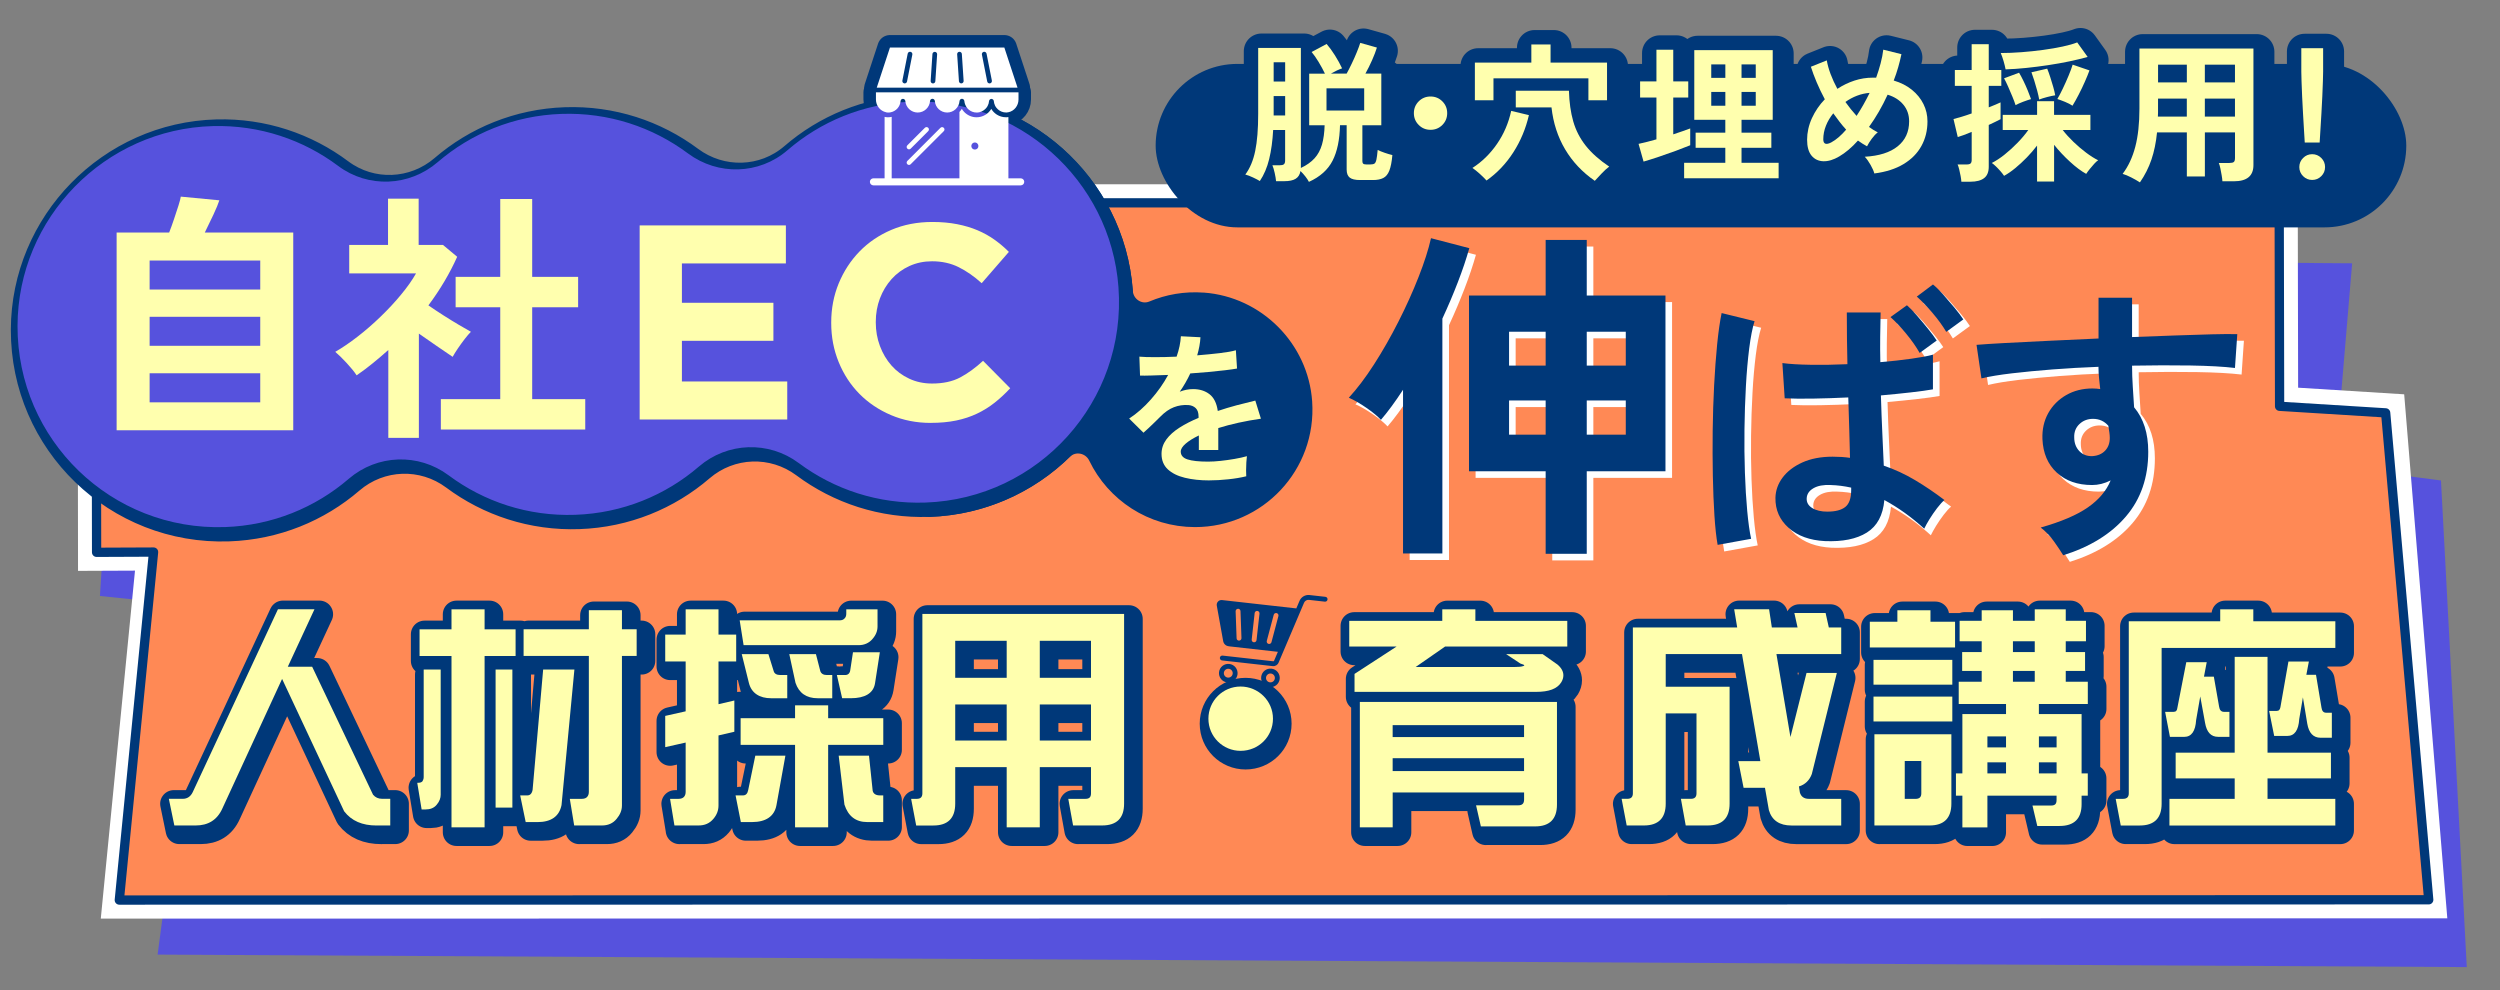
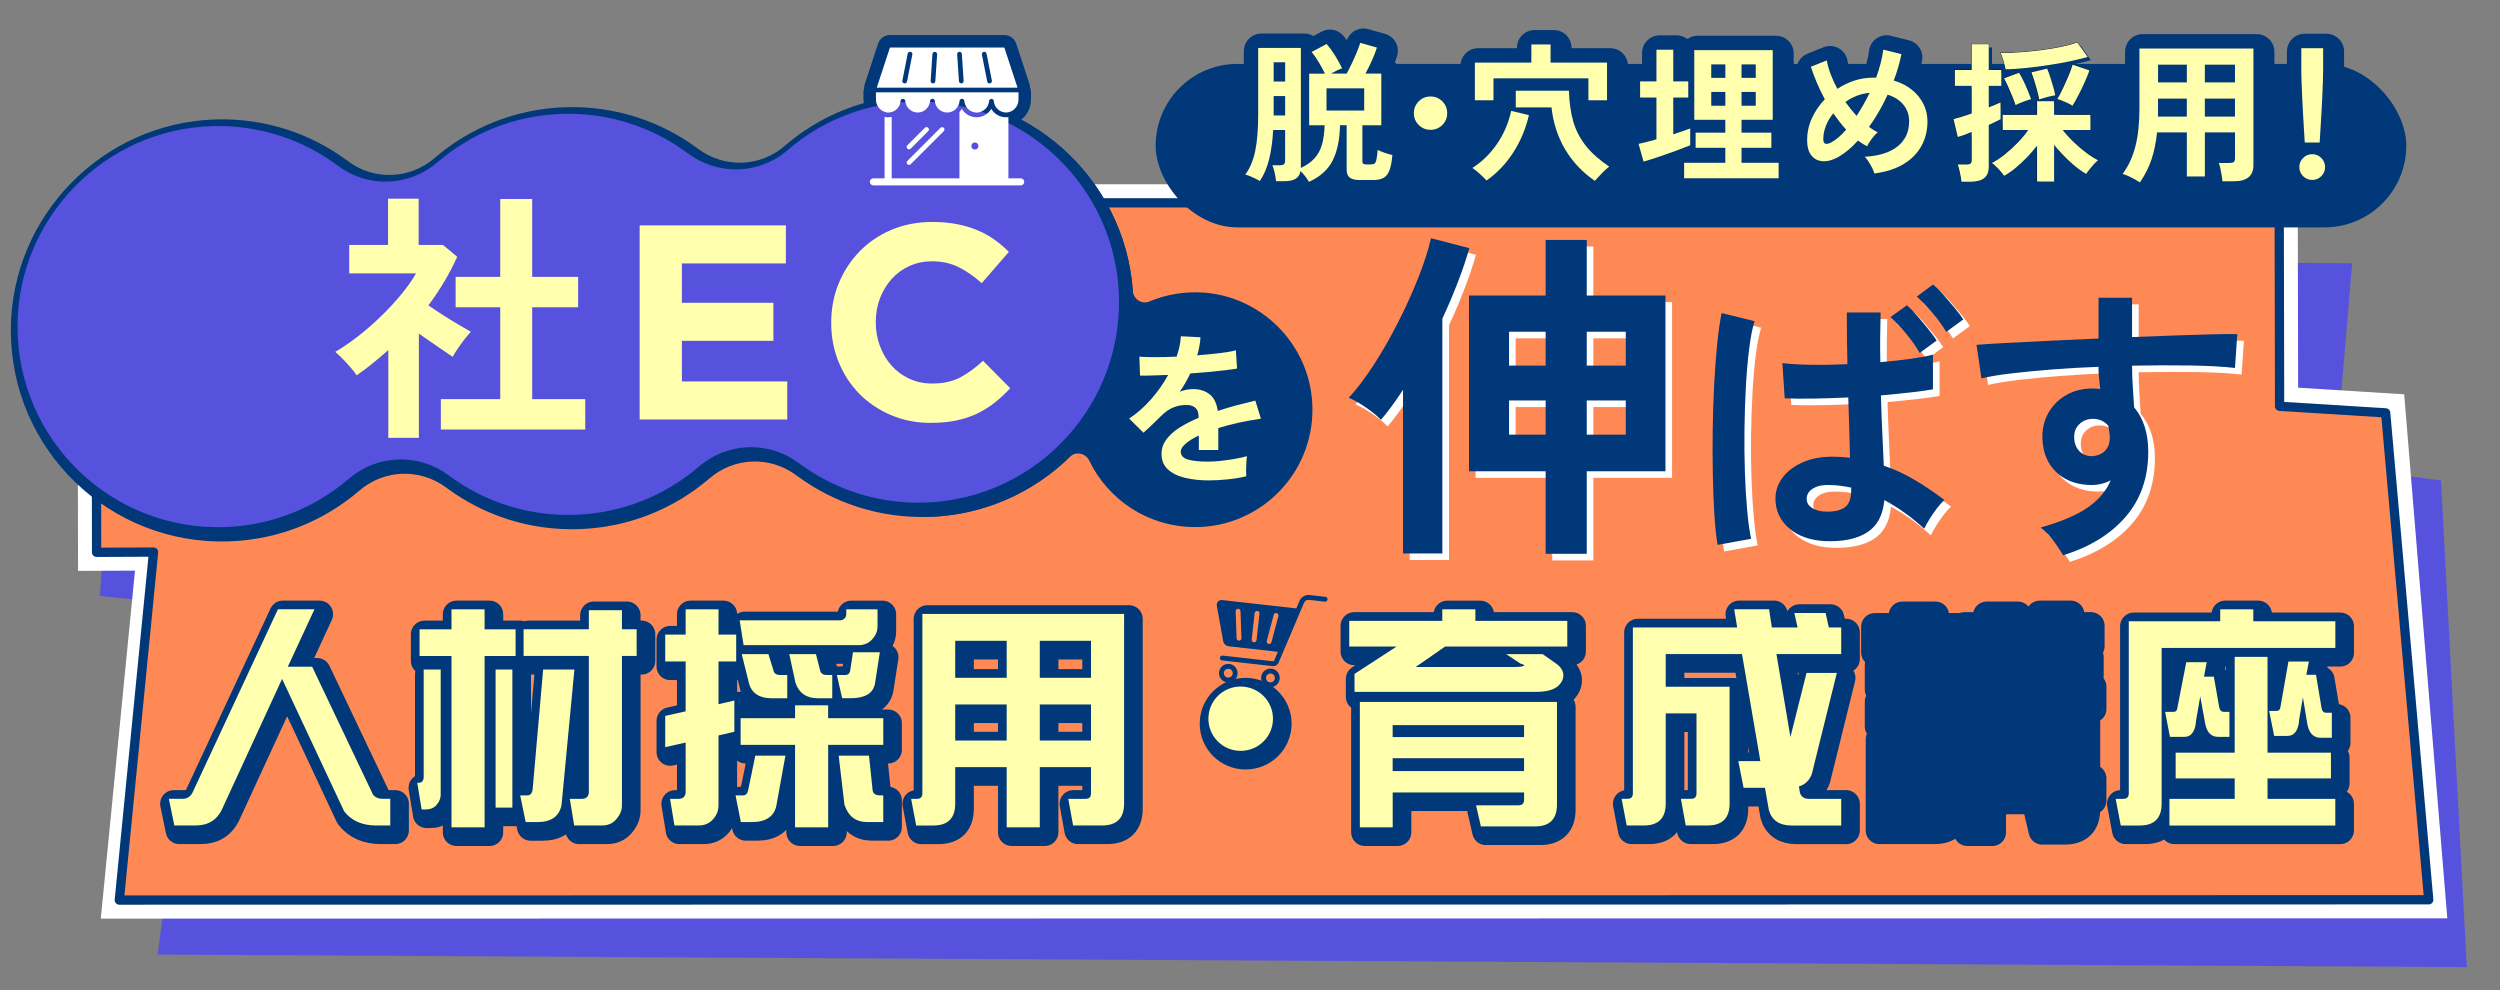
<svg xmlns="http://www.w3.org/2000/svg" id="design" width="800" height="316.88" viewBox="0 0 800 316.88">
  <rect x="0" y="0" width="800" height="316.88" fill="#808080" stroke="none" />
  <g>
    <path d="M321.39,15.22h-36.61l-4.22,12.83h45.05l-4.22-12.83ZM290.25,26.08c-.07.36-.39.61-.74.61-.05,0-.1,0-.15-.01-.41-.08-.68-.48-.6-.89l1.7-8.61c.08-.41.47-.68.89-.6.41.08.68.48.6.89l-1.7,8.61ZM299.31,25.99c-.03.4-.36.71-.75.71-.02,0-.03,0-.05,0-.42-.03-.73-.39-.7-.8l.57-8.61c.03-.42.39-.72.8-.7.42.03.73.39.7.8l-.57,8.61ZM307.66,26.69s-.03,0-.05,0c-.39,0-.73-.31-.75-.71l-.57-8.61c-.03-.42.29-.78.7-.8.4-.02.78.29.8.7l.57,8.61c.03.42-.29.78-.7.8ZM316.8,26.68s-.1.01-.15.01c-.35,0-.67-.25-.74-.61l-1.7-8.61c-.08-.41.19-.81.6-.89.41-.08.81.19.89.6l1.7,8.61c.08.41-.19.81-.6.89Z" style="fill: none; stroke: #003879; stroke-linejoin: round; stroke-width: 8px;" />
    <path d="M283.48,35.93c.21.04.41.08.63.09.3.01.6-.02.88-.08,1.72-.33,3.05-1.77,3.19-3.59.03-.4.34-.74.77-.72.39,0,.73.33.76.72.15,2.05,1.88,3.66,3.95,3.66s3.81-1.62,3.95-3.68c.03-.4.37-.72.77-.72s.74.32.77.72c.14,2.07,1.88,3.68,3.95,3.68s3.81-1.62,3.95-3.68c.03-.4.37-.72.77-.72s.74.32.77.72c.03.41.14.8.28,1.17.1.26.23.51.38.74.18.26.38.51.61.73.71.65,1.65,1.05,2.68,1.05,1.16,0,2.2-.52,2.93-1.32.22-.24.41-.5.56-.78.13-.24.24-.5.32-.77.07-.25.12-.52.14-.79.03-.39.37-.71.76-.72.36,0,.74.31.77.7.02.25.06.48.12.71.07.26.16.51.27.74.13.26.29.51.47.73.58.72,1.4,1.23,2.33,1.41.25.05.5.07.76.07.04,0,.08,0,.12,0,.22,0,.43-.04.63-.09,1.81-.37,3.2-2.07,3.2-4.07v-2.3h-45.62v2.3c0,2,1.39,3.69,3.21,4.07Z" style="fill: none; stroke: #003879; stroke-linejoin: round; stroke-width: 8px;" />
    <path d="M326.65,57.06h-3.96v-19.59c-.19.03-.39.05-.59.05-.06,0-.11,0-.17,0-.26,0-.51-.02-.76-.05-1.69-.23-3.13-1.22-3.96-2.63-.96,1.61-2.72,2.69-4.71,2.69-1.55,0-2.96-.66-3.96-1.71-.29-.3-.54-.63-.76-.99,0,0,0,0,0,0-.21.36-.47.69-.76.99v21.25h-21.68v-19.67c-.42.09-.85.14-1.3.13-.33,0-.65-.06-.97-.13v19.66h-3.58c-.63,0-1.13.51-1.13,1.13s.51,1.13,1.13,1.13h47.14c.63,0,1.13-.51,1.13-1.13s-.51-1.13-1.13-1.13ZM311.15,45.93c.05-.05.11-.1.17-.14.06-.04.13-.08.2-.11.07-.03.14-.05.21-.06.15-.03.29-.03.45,0,.07.01.14.03.21.06.07.03.14.07.2.11.06.05.12.09.17.14.21.21.33.5.33.8,0,.15-.03.29-.09.43-.05.14-.14.26-.24.37-.22.21-.5.33-.8.33-.15,0-.3-.03-.44-.09-.14-.05-.26-.14-.37-.24-.21-.21-.33-.5-.33-.8s.12-.59.33-.8Z" style="fill: none; stroke: #003879; stroke-linejoin: round; stroke-width: 8px;" />
    <path d="M290.35,52.56c.15.15.34.22.53.22s.39-.07.53-.22l10.6-10.59c.3-.3.3-.77,0-1.07s-.77-.3-1.07,0l-10.59,10.6c-.3.3-.3.77,0,1.07Z" style="fill: none; stroke: #003879; stroke-linejoin: round; stroke-width: 8px;" />
    <path d="M290.89,47.79c.19,0,.39-.07.53-.22l5.61-5.61c.3-.3.3-.77,0-1.07-.3-.3-.77-.3-1.07,0l-5.61,5.61c-.3.3-.3.77,0,1.07.15.15.34.22.53.22Z" style="fill: none; stroke: #003879; stroke-linejoin: round; stroke-width: 8px;" />
  </g>
  <g>
    <g>
      <polygon points="789.37 309.47 781.11 153.75 747.2 149.34 752.69 84.26 39.07 79.05 31.98 190.71 65.27 194.18 50.43 305.47 789.37 309.47" style="fill: #5652dd; stroke-width: 0px;" />
      <polygon points="43.2 182.6 24.97 182.68 24.8 59.02 735.27 58.89 735.4 124.06 769.34 126.18 783.14 293.86 32.25 293.96 43.2 182.6" style="fill: #fff; stroke-width: 0px;" />
      <g>
        <polygon points="777.19 287.93 763.41 132.12 729.47 130.01 729.34 64.84 30.74 64.96 30.91 176.74 49.14 176.66 38.18 288.02 777.19 287.93" style="fill: #ff8955; stroke-width: 0px;" />
        <polygon points="777.19 287.93 763.41 132.12 729.47 130.01 729.34 64.84 30.74 64.96 30.91 176.74 49.14 176.66 38.18 288.02 777.19 287.93" style="fill: none; stroke: #003879; stroke-linecap: round; stroke-linejoin: round; stroke-width: 2.97px;" />
      </g>
    </g>
    <g>
      <g>
        <path d="M120.49,264.16c-4.56,0-8.01-1.47-10.37-4.56l-19.85-42.35-19.11,41.46c-1.69,3.75-4.63,5.44-8.53,5.44h-6.84l-1.76-8.53h4.48c1.4,0,2.5-.74,3.16-2.13l27.27-58.52h11.69l-8.53,18.38h7.79l19.48,40.95c.74.88,1.69,1.32,2.94,1.32h2.57v8.53h-4.41Z" style="fill: #003879; stroke: #000; stroke-miterlimit: 10; stroke-width: .29px;" />
        <path d="M134.92,259.02l-1.4-8.53h.29c.66,0,1.1-.15,1.4-.51.22-.37.37-.81.37-1.32v-34.41h5.44v40.07c0,1.03-.37,2.13-1.25,3.16-.88,1.1-2.13,1.54-3.53,1.54h-1.32ZM144.48,264.75v-54.84h-10.22v-8.53h10.22v-6.4h10.59v6.4h9.92v8.53h-9.92v54.84h-10.59ZM158.59,258.43v-44.18h5.37v44.18h-5.37ZM168.22,263.06l-1.76-8.53h2.28c.88,0,1.47-.59,1.69-1.76l3.38-38.52h10l-4.12,43.38c-.73,3.6-3.31,5.44-7.72,5.44h-3.75ZM183.74,264.16l-1.4-8.53h3.82c.81,0,1.4-.22,1.76-.66.37-.44.51-.96.51-1.62v-43.45h-20.88v-8.53h20.88v-6.1h10.59v6.1h4.71v8.53h-4.71v47.86c0,1.54-.59,2.94-1.69,4.26-1.18,1.47-2.79,2.13-4.71,2.13h-8.9Z" style="fill: #003879; stroke: #000; stroke-miterlimit: 10; stroke-width: .29px;" />
        <path d="M215.82,264.16l-1.4-8.53h2.72c.74,0,1.4-.22,1.76-.66.37-.44.51-.96.51-1.62v-15.73l-6.54,1.47v-10l6.54-1.47v-15.95h-6.54v-8.6h6.54v-8.09h10.51v8.09h5.66v8.6h-5.66v13.67l5.07-1.18v10l-5.07,1.18v22.42c0,1.54-.51,2.94-1.62,4.26-1.25,1.47-2.79,2.13-4.78,2.13h-7.72ZM237.07,263.06l-1.69-8.53h2.35c.96,0,1.47-.59,1.69-1.69l2.28-11.03h9.63l-2.87,15.88c-.66,3.53-3.38,5.37-7.79,5.37h-3.6ZM237.95,206.45l-1.25-7.94h31.98c.74,0,1.25-.22,1.62-.66.37-.37.51-.88.51-1.54v-1.32h10v5.44c0,1.47-.51,2.79-1.62,4.04-1.1,1.32-2.65,1.98-4.41,1.98h-36.83ZM254.42,264.75v-26.39h-17.42v-8.53h17.42v-4.12h10.59v4.12h17.64v8.53h-17.64v26.39h-10.59ZM246.77,223.44c-3.68,0-6.32-1.62-7.13-4.93l-2.28-9.19h8.53l1.69,5.44c.22.81.96,1.25,2.13,1.25h2.21v7.43h-5.15ZM261.69,223.44c-3.68,0-6.03-1.69-7.13-4.93l-1.99-9.19h8.53l1.4,5.44c.29.81.96,1.25,2.13,1.25h1.69v7.43h-4.63ZM269.49,223.44l-1.69-7.43h2.65c.88,0,1.47-.51,1.62-1.47l.88-5.81h8.6l-1.54,9.92c-.51,3.23-3.31,4.78-7.72,4.78h-2.79ZM277.5,263.06c-3.68,0-6.1-1.91-7.28-5.59l-1.84-15.66h9.7l1.18,11.25c.22.96,1.03,1.47,2.35,1.47h1.03v8.53h-5.15Z" style="fill: #003879; stroke: #000; stroke-miterlimit: 10; stroke-width: .29px;" />
        <path d="M343.39,264.16l-1.54-8.53h5.51c1.25,0,1.76-.59,1.76-1.76v-8.38h-16.39v19.26h-10.59v-19.26h-16.47v11.69c0,4.63-2.35,6.98-6.98,6.98h-5.51l-1.62-8.53h1.84c1.18,0,1.76-.59,1.76-1.76v-57.42h64.55v60.72c0,4.63-2.35,6.98-7.06,6.98h-9.26ZM322.14,205.06h-16.47v11.84h16.47v-11.84ZM322.14,225.42h-16.47v11.54h16.47v-11.54ZM349.12,205.06h-16.39v11.84h16.39v-11.84ZM349.12,225.42h-16.39v11.54h16.39v-11.54Z" style="fill: #003879; stroke: #000; stroke-miterlimit: 10; stroke-width: .29px;" />
        <path d="M396.98,240.27c-5.66,0-10.29-4.56-10.29-10.29s4.63-10.29,10.29-10.29,10.37,4.56,10.37,10.29-4.63,10.29-10.37,10.29Z" style="fill: #003879; stroke: #000; stroke-miterlimit: 10; stroke-width: .29px;" />
        <path d="M433.45,221.38v-5.73l13.45-8.75h-15.14v-8.23h29.77v-3.68h10.59v3.68h29.41v8.23h-39.11l-9.41,6.54h31.61c1.18,0,2.13-.07,2.79-.29.22-.07.37-.15.37-.22,0-.15-.44-.37-1.25-.59l-4.56-3.01h11.69l4.71,3.31c1.32,1.1,1.91,2.28,1.91,3.46,0,.74-.22,1.47-.66,2.21-1.32,2.13-3.97,3.09-8.09,3.09h-58.08ZM473.88,264.46l-1.54-6.76h13.53c1.25,0,1.84-.59,1.84-1.84v-2.28h-42.05v11.17h-10.51v-40.14h63.08v32.86c0,4.63-2.35,6.98-6.98,6.98h-17.35ZM487.7,232.04h-42.05v3.82h42.05v-3.82ZM487.7,242.62h-42.05v4.12h42.05v-4.12Z" style="fill: #003879; stroke: #000; stroke-miterlimit: 10; stroke-width: .29px;" />
        <path d="M573.24,264.16c-3.75,0-6.25-1.62-7.2-4.93l-1.25-7.13h-6.84l-1.69-8.53h7.06l-5.88-34.26h-24.41v10.44h20.44v37.42c0,4.63-2.35,6.98-7.06,6.98h-6.98l-1.54-8.53h3.23c1.18,0,1.76-.59,1.76-1.76v-25.58h-9.85v28.89c0,4.63-2.35,6.98-6.98,6.98h-5.51l-1.62-8.53h1.84c1.18,0,1.76-.59,1.76-1.76v-53.08h33.38l-.96-5.81h11.17l.88,5.81h8.23l-1.03-4.63h10l1.03,4.63h3.97v8.53h-20.73l4.48,26.54,5.15-20.51h9.7l-8.01,32.35c-.73,1.98-2.13,3.38-4.12,3.97l.29,1.91c.37,1.32,1.32,2.06,2.87,2.06h10.37v8.53h-15.95Z" style="fill: #003879; stroke: #000; stroke-miterlimit: 10; stroke-width: .29px;" />
        <path d="M598.34,207.19v-8.23h8.82v-3.68h10.59v3.68h7.87v8.23h-27.28ZM599.52,219.1v-7.94h25.22v7.94h-25.22ZM599.52,230.86v-7.94h25.22v7.94h-25.22ZM599.81,264.16v-29.19h24.63v22.2c0,4.63-2.35,6.98-6.98,6.98h-17.64ZM614.81,243.51h-5.29v12.13h3.46c1.25,0,1.84-.59,1.84-1.76v-10.37ZM651.93,264.31l-1.54-6.54h5.95c1.25,0,1.76-.51,1.76-1.76v-1.4h-22.13v10.15h-8.01v-10.15h-2.06v-7.13h2.06v-18.97h13.97v-3.23h-15.14v-7.13h7.35v-3.46h-6.25v-6.03h6.25v-3.46h-7.06v-6.54h7.06v-3.38h10v3.38h6.98v-3.68h9.92v3.68h6.47v6.54h-6.47v3.46h6.18v6.03h-6.18v3.46h7.06v7.13h-15.66v3.23h13.67v18.97h1.98v7.13h-1.98v2.72c0,4.63-2.35,6.98-7.06,6.98h-7.13ZM641.93,235.64h-5.96v3.53h5.96v-3.53ZM641.93,243.95h-5.96v3.53h5.96v-3.53ZM651.12,205.2h-6.98v3.46h6.98v-3.46ZM651.12,214.69h-6.98v3.46h6.98v-3.46ZM658.11,235.64h-5.66v3.53h5.66v-3.53ZM658.11,243.95h-5.66v3.53h5.66v-3.53Z" style="fill: #003879; stroke: #000; stroke-miterlimit: 10; stroke-width: .29px;" />
        <path d="M691.72,207.34v49.84c0,4.63-2.35,6.98-6.98,6.98h-6.1l-1.62-8.53h2.35c1.25,0,1.84-.59,1.84-1.76v-55.06h29.26v-3.82h10.59v3.82h26.25v8.53h-55.58ZM709.81,235.79c-2.35,0-3.68-1.54-4.19-4.48l-1.54-8.45-1.32,7.57c-.22,3.53-1.47,5.37-3.82,5.37h-4.56l-1.54-8.01h2.72c.74,0,1.1-.44,1.18-1.18l2.87-14.7h6.54l-.88,4.63h3.16l1.69,9.63c.15,1.03.66,1.62,1.54,1.62h1.76v8.01h-3.6ZM694.22,264.16v-8.53h20.88v-6.54h-18.89v-8.23h18.89v-30.66h10.51v30.66h20.29v8.23h-20.29v6.54h21.69v8.53h-53.08ZM742.59,236.08c-2.35,0-3.75-1.54-4.26-4.48l-1.4-8.45-1.18,6.98c-.22,3.53-1.47,5.37-3.82,5.37h-4.19l-1.62-8.01h2.43c.73,0,1.03-.44,1.18-1.18l2.57-14.63h6.54l-.81,4.26h3.09l1.76,10.51c.15,1.03.59,1.62,1.47,1.62h1.84v8.01h-3.6Z" style="fill: #003879; stroke: #000; stroke-miterlimit: 10; stroke-width: .29px;" />
      </g>
      <g>
        <path d="M122.08,265.75c-4.56,0-8.01-1.47-10.37-4.56l-19.85-42.35-19.11,41.46c-1.69,3.75-4.63,5.44-8.53,5.44h-6.84l-1.76-8.53h4.48c1.4,0,2.5-.74,3.16-2.13l27.27-58.52h11.69l-8.53,18.38h7.79l19.48,40.95c.74.88,1.69,1.32,2.94,1.32h2.57v8.53h-4.41Z" style="fill: #003879; stroke-width: 0px;" />
        <path d="M136.51,260.61l-1.4-8.53h.29c.66,0,1.1-.15,1.4-.51.22-.37.37-.81.37-1.32v-34.41h5.44v40.07c0,1.03-.37,2.13-1.25,3.16-.88,1.1-2.13,1.54-3.53,1.54h-1.32ZM146.07,266.34v-54.84h-10.22v-8.53h10.22v-6.4h10.59v6.4h9.92v8.53h-9.92v54.84h-10.59ZM160.18,260.02v-44.18h5.37v44.18h-5.37ZM169.81,264.65l-1.76-8.53h2.28c.88,0,1.47-.59,1.69-1.76l3.38-38.52h10l-4.12,43.38c-.73,3.6-3.31,5.44-7.72,5.44h-3.75ZM185.33,265.75l-1.4-8.53h3.82c.81,0,1.4-.22,1.76-.66.37-.44.51-.96.51-1.62v-43.45h-20.88v-8.53h20.88v-6.1h10.59v6.1h4.71v8.53h-4.71v47.86c0,1.54-.59,2.94-1.69,4.26-1.18,1.47-2.79,2.13-4.71,2.13h-8.9Z" style="fill: #003879; stroke-width: 0px;" />
        <path d="M217.41,265.75l-1.4-8.53h2.72c.74,0,1.4-.22,1.76-.66.37-.44.51-.96.51-1.62v-15.73l-6.54,1.47v-10l6.54-1.47v-15.95h-6.54v-8.6h6.54v-8.09h10.51v8.09h5.66v8.6h-5.66v13.67l5.07-1.18v10l-5.07,1.18v22.42c0,1.54-.51,2.94-1.62,4.26-1.25,1.47-2.79,2.13-4.78,2.13h-7.72ZM238.66,264.65l-1.69-8.53h2.35c.96,0,1.47-.59,1.69-1.69l2.28-11.03h9.63l-2.87,15.88c-.66,3.53-3.38,5.37-7.79,5.37h-3.6ZM239.54,208.04l-1.25-7.94h31.98c.74,0,1.25-.22,1.62-.66.37-.37.51-.88.51-1.54v-1.32h10v5.44c0,1.47-.51,2.79-1.62,4.04-1.1,1.32-2.65,1.98-4.41,1.98h-36.83ZM256,266.34v-26.39h-17.42v-8.53h17.42v-4.12h10.59v4.12h17.64v8.53h-17.64v26.39h-10.59ZM248.36,225.02c-3.68,0-6.32-1.62-7.13-4.93l-2.28-9.19h8.53l1.69,5.44c.22.81.96,1.25,2.13,1.25h2.21v7.43h-5.15ZM263.28,225.02c-3.68,0-6.03-1.69-7.13-4.93l-1.99-9.19h8.53l1.4,5.44c.29.81.96,1.25,2.13,1.25h1.69v7.43h-4.63ZM271.08,225.02l-1.69-7.43h2.65c.88,0,1.47-.51,1.62-1.47l.88-5.81h8.6l-1.54,9.92c-.51,3.23-3.31,4.78-7.72,4.78h-2.79ZM279.09,264.65c-3.68,0-6.1-1.91-7.28-5.59l-1.84-15.66h9.7l1.18,11.25c.22.96,1.03,1.47,2.35,1.47h1.03v8.53h-5.15Z" style="fill: #003879; stroke-width: 0px;" />
        <path d="M344.98,265.75l-1.54-8.53h5.51c1.25,0,1.76-.59,1.76-1.76v-8.38h-16.39v19.26h-10.59v-19.26h-16.47v11.69c0,4.63-2.35,6.98-6.98,6.98h-5.51l-1.62-8.53h1.84c1.18,0,1.76-.59,1.76-1.76v-57.42h64.55v60.72c0,4.63-2.35,6.98-7.06,6.98h-9.26ZM323.73,206.65h-16.47v11.84h16.47v-11.84ZM323.73,227.01h-16.47v11.54h16.47v-11.54ZM350.71,206.65h-16.39v11.84h16.39v-11.84ZM350.71,227.01h-16.39v11.54h16.39v-11.54Z" style="fill: #003879; stroke-width: 0px;" />
        <path d="M398.57,241.86c-5.66,0-10.29-4.56-10.29-10.29s4.63-10.29,10.29-10.29,10.37,4.56,10.37,10.29-4.63,10.29-10.37,10.29Z" style="fill: #003879; stroke-width: 0px;" />
        <path d="M435.04,222.97v-5.73l13.45-8.75h-15.14v-8.23h29.77v-3.68h10.59v3.68h29.41v8.23h-39.11l-9.41,6.54h31.61c1.18,0,2.13-.07,2.79-.29.22-.07.37-.15.37-.22,0-.15-.44-.37-1.25-.59l-4.56-3.01h11.69l4.71,3.31c1.32,1.1,1.91,2.28,1.91,3.46,0,.74-.22,1.47-.66,2.21-1.32,2.13-3.97,3.09-8.09,3.09h-58.08ZM475.47,266.05l-1.54-6.76h13.53c1.25,0,1.84-.59,1.84-1.84v-2.28h-42.05v11.17h-10.51v-40.14h63.08v32.86c0,4.63-2.35,6.98-6.98,6.98h-17.35ZM489.29,233.63h-42.05v3.82h42.05v-3.82ZM489.29,244.21h-42.05v4.12h42.05v-4.12Z" style="fill: #003879; stroke-width: 0px;" />
-         <path d="M574.83,265.75c-3.75,0-6.25-1.62-7.2-4.93l-1.25-7.13h-6.84l-1.69-8.53h7.06l-5.88-34.26h-24.41v10.44h20.44v37.42c0,4.63-2.35,6.98-7.06,6.98h-6.98l-1.54-8.53h3.23c1.18,0,1.76-.59,1.76-1.76v-25.58h-9.85v28.89c0,4.63-2.35,6.98-6.98,6.98h-5.51l-1.62-8.53h1.84c1.18,0,1.76-.59,1.76-1.76v-53.08h33.38l-.96-5.81h11.17l.88,5.81h8.23l-1.03-4.63h10l1.03,4.63h3.97v8.53h-20.73l4.48,26.54,5.15-20.51h9.7l-8.01,32.35c-.73,1.98-2.13,3.38-4.12,3.97l.29,1.91c.37,1.32,1.32,2.06,2.87,2.06h10.37v8.53h-15.95Z" style="fill: #003879; stroke-width: 0px;" />
        <path d="M599.93,208.78v-8.23h8.82v-3.68h10.59v3.68h7.87v8.23h-27.28ZM601.1,220.69v-7.94h25.22v7.94h-25.22ZM601.1,232.45v-7.94h25.22v7.94h-25.22ZM601.4,265.75v-29.19h24.63v22.2c0,4.63-2.35,6.98-6.98,6.98h-17.64ZM616.4,245.09h-5.29v12.13h3.46c1.25,0,1.84-.59,1.84-1.76v-10.37ZM653.52,265.9l-1.54-6.54h5.95c1.25,0,1.76-.51,1.76-1.76v-1.4h-22.13v10.15h-8.01v-10.15h-2.06v-7.13h2.06v-18.97h13.97v-3.23h-15.14v-7.13h7.35v-3.46h-6.25v-6.03h6.25v-3.46h-7.06v-6.54h7.06v-3.38h10v3.38h6.98v-3.68h9.92v3.68h6.47v6.54h-6.47v3.46h6.18v6.03h-6.18v3.46h7.06v7.13h-15.66v3.23h13.67v18.97h1.98v7.13h-1.98v2.72c0,4.63-2.35,6.98-7.06,6.98h-7.13ZM643.52,237.23h-5.96v3.53h5.96v-3.53ZM643.52,245.54h-5.96v3.53h5.96v-3.53ZM652.71,206.79h-6.98v3.46h6.98v-3.46ZM652.71,216.28h-6.98v3.46h6.98v-3.46ZM659.7,237.23h-5.66v3.53h5.66v-3.53ZM659.7,245.54h-5.66v3.53h5.66v-3.53Z" style="fill: #003879; stroke-width: 0px;" />
        <path d="M693.31,208.92v49.84c0,4.63-2.35,6.98-6.98,6.98h-6.1l-1.62-8.53h2.35c1.25,0,1.84-.59,1.84-1.76v-55.06h29.26v-3.82h10.59v3.82h26.25v8.53h-55.58ZM711.4,237.38c-2.35,0-3.68-1.54-4.19-4.48l-1.54-8.45-1.32,7.57c-.22,3.53-1.47,5.37-3.82,5.37h-4.56l-1.54-8.01h2.72c.74,0,1.1-.44,1.18-1.18l2.87-14.7h6.54l-.88,4.63h3.16l1.69,9.63c.15,1.03.66,1.62,1.54,1.62h1.76v8.01h-3.6ZM695.81,265.75v-8.53h20.88v-6.54h-18.89v-8.23h18.89v-30.66h10.51v30.66h20.29v8.23h-20.29v6.54h21.69v8.53h-53.08ZM744.18,237.67c-2.35,0-3.75-1.54-4.26-4.48l-1.4-8.45-1.18,6.98c-.22,3.53-1.47,5.37-3.82,5.37h-4.19l-1.62-8.01h2.43c.73,0,1.03-.44,1.18-1.18l2.57-14.63h6.54l-.81,4.26h3.09l1.76,10.51c.15,1.03.59,1.62,1.47,1.62h1.84v8.01h-3.6Z" style="fill: #003879; stroke-width: 0px;" />
      </g>
      <g>
        <path d="M122.08,265.75c-4.56,0-8.01-1.47-10.37-4.56l-19.85-42.35-19.11,41.46c-1.69,3.75-4.63,5.44-8.53,5.44h-6.84l-1.76-8.53h4.48c1.4,0,2.5-.74,3.16-2.13l27.27-58.52h11.69l-8.53,18.38h7.79l19.48,40.95c.74.88,1.69,1.32,2.94,1.32h2.57v8.53h-4.41Z" style="fill: none; stroke: #003879; stroke-linecap: round; stroke-linejoin: round; stroke-width: 8.74px;" />
        <path d="M136.51,260.61l-1.4-8.53h.29c.66,0,1.1-.15,1.4-.51.22-.37.37-.81.37-1.32v-34.41h5.44v40.07c0,1.03-.37,2.13-1.25,3.16-.88,1.1-2.13,1.54-3.53,1.54h-1.32ZM146.07,266.34v-54.84h-10.22v-8.53h10.22v-6.4h10.59v6.4h9.92v8.53h-9.92v54.84h-10.59ZM160.18,260.02v-44.18h5.37v44.18h-5.37ZM169.81,264.65l-1.76-8.53h2.28c.88,0,1.47-.59,1.69-1.76l3.38-38.52h10l-4.12,43.38c-.73,3.6-3.31,5.44-7.72,5.44h-3.75ZM185.33,265.75l-1.4-8.53h3.82c.81,0,1.4-.22,1.76-.66.37-.44.51-.96.51-1.62v-43.45h-20.88v-8.53h20.88v-6.1h10.59v6.1h4.71v8.53h-4.71v47.86c0,1.54-.59,2.94-1.69,4.26-1.18,1.47-2.79,2.13-4.71,2.13h-8.9Z" style="fill: none; stroke: #003879; stroke-linecap: round; stroke-linejoin: round; stroke-width: 8.74px;" />
        <path d="M217.41,265.75l-1.4-8.53h2.72c.74,0,1.4-.22,1.76-.66.37-.44.51-.96.51-1.62v-15.73l-6.54,1.47v-10l6.54-1.47v-15.95h-6.54v-8.6h6.54v-8.09h10.51v8.09h5.66v8.6h-5.66v13.67l5.07-1.18v10l-5.07,1.18v22.42c0,1.54-.51,2.94-1.62,4.26-1.25,1.47-2.79,2.13-4.78,2.13h-7.72ZM238.66,264.65l-1.69-8.53h2.35c.96,0,1.47-.59,1.69-1.69l2.28-11.03h9.63l-2.87,15.88c-.66,3.53-3.38,5.37-7.79,5.37h-3.6ZM239.54,208.04l-1.25-7.94h31.98c.74,0,1.25-.22,1.62-.66.37-.37.51-.88.51-1.54v-1.32h10v5.44c0,1.47-.51,2.79-1.62,4.04-1.1,1.32-2.65,1.98-4.41,1.98h-36.83ZM256,266.34v-26.39h-17.42v-8.53h17.42v-4.12h10.59v4.12h17.64v8.53h-17.64v26.39h-10.59ZM248.36,225.02c-3.68,0-6.32-1.62-7.13-4.93l-2.28-9.19h8.53l1.69,5.44c.22.81.96,1.25,2.13,1.25h2.21v7.43h-5.15ZM263.28,225.02c-3.68,0-6.03-1.69-7.13-4.93l-1.99-9.19h8.53l1.4,5.44c.29.81.96,1.25,2.13,1.25h1.69v7.43h-4.63ZM271.08,225.02l-1.69-7.43h2.65c.88,0,1.47-.51,1.62-1.47l.88-5.81h8.6l-1.54,9.92c-.51,3.23-3.31,4.78-7.72,4.78h-2.79ZM279.09,264.65c-3.68,0-6.1-1.91-7.28-5.59l-1.84-15.66h9.7l1.18,11.25c.22.96,1.03,1.47,2.35,1.47h1.03v8.53h-5.15Z" style="fill: none; stroke: #003879; stroke-linecap: round; stroke-linejoin: round; stroke-width: 8.74px;" />
        <path d="M344.98,265.75l-1.54-8.53h5.51c1.25,0,1.76-.59,1.76-1.76v-8.38h-16.39v19.26h-10.59v-19.26h-16.47v11.69c0,4.63-2.35,6.98-6.98,6.98h-5.51l-1.62-8.53h1.84c1.18,0,1.76-.59,1.76-1.76v-57.42h64.55v60.72c0,4.63-2.35,6.98-7.06,6.98h-9.26ZM323.73,206.65h-16.47v11.84h16.47v-11.84ZM323.73,227.01h-16.47v11.54h16.47v-11.54ZM350.71,206.65h-16.39v11.84h16.39v-11.84ZM350.71,227.01h-16.39v11.54h16.39v-11.54Z" style="fill: none; stroke: #003879; stroke-linecap: round; stroke-linejoin: round; stroke-width: 8.74px;" />
        <path d="M398.57,241.86c-5.66,0-10.29-4.56-10.29-10.29s4.63-10.29,10.29-10.29,10.37,4.56,10.37,10.29-4.63,10.29-10.37,10.29Z" style="fill: none; stroke: #003879; stroke-linecap: round; stroke-linejoin: round; stroke-width: 8.74px;" />
        <path d="M435.04,222.97v-5.73l13.45-8.75h-15.14v-8.23h29.77v-3.68h10.59v3.68h29.41v8.23h-39.11l-9.41,6.54h31.61c1.18,0,2.13-.07,2.79-.29.22-.07.37-.15.37-.22,0-.15-.44-.37-1.25-.59l-4.56-3.01h11.69l4.71,3.31c1.32,1.1,1.91,2.28,1.91,3.46,0,.74-.22,1.47-.66,2.21-1.32,2.13-3.97,3.09-8.09,3.09h-58.08ZM475.47,266.05l-1.54-6.76h13.53c1.25,0,1.84-.59,1.84-1.84v-2.28h-42.05v11.17h-10.51v-40.14h63.08v32.86c0,4.63-2.35,6.98-6.98,6.98h-17.35ZM489.29,233.63h-42.05v3.82h42.05v-3.82ZM489.29,244.21h-42.05v4.12h42.05v-4.12Z" style="fill: none; stroke: #003879; stroke-linecap: round; stroke-linejoin: round; stroke-width: 8.74px;" />
        <path d="M574.83,265.75c-3.75,0-6.25-1.62-7.2-4.93l-1.25-7.13h-6.84l-1.69-8.53h7.06l-5.88-34.26h-24.41v10.44h20.44v37.42c0,4.63-2.35,6.98-7.06,6.98h-6.98l-1.54-8.53h3.23c1.18,0,1.76-.59,1.76-1.76v-25.58h-9.85v28.89c0,4.63-2.35,6.98-6.98,6.98h-5.51l-1.62-8.53h1.84c1.18,0,1.76-.59,1.76-1.76v-53.08h33.38l-.96-5.81h11.17l.88,5.81h8.23l-1.03-4.63h10l1.03,4.63h3.97v8.53h-20.73l4.48,26.54,5.15-20.51h9.7l-8.01,32.35c-.73,1.98-2.13,3.38-4.12,3.97l.29,1.91c.37,1.32,1.32,2.06,2.87,2.06h10.37v8.53h-15.95Z" style="fill: none; stroke: #003879; stroke-linecap: round; stroke-linejoin: round; stroke-width: 8.74px;" />
        <path d="M599.93,208.78v-8.23h8.82v-3.68h10.59v3.68h7.87v8.23h-27.28ZM601.1,220.69v-7.94h25.22v7.94h-25.22ZM601.1,232.45v-7.94h25.22v7.94h-25.22ZM601.4,265.75v-29.19h24.63v22.2c0,4.63-2.35,6.98-6.98,6.98h-17.64ZM616.4,245.09h-5.29v12.13h3.46c1.25,0,1.84-.59,1.84-1.76v-10.37ZM653.52,265.9l-1.54-6.54h5.95c1.25,0,1.76-.51,1.76-1.76v-1.4h-22.13v10.15h-8.01v-10.15h-2.06v-7.13h2.06v-18.97h13.97v-3.23h-15.14v-7.13h7.35v-3.46h-6.25v-6.03h6.25v-3.46h-7.06v-6.54h7.06v-3.38h10v3.38h6.98v-3.68h9.92v3.68h6.47v6.54h-6.47v3.46h6.18v6.03h-6.18v3.46h7.06v7.13h-15.66v3.23h13.67v18.97h1.98v7.13h-1.98v2.72c0,4.63-2.35,6.98-7.06,6.98h-7.13ZM643.52,237.23h-5.96v3.53h5.96v-3.53ZM643.52,245.54h-5.96v3.53h5.96v-3.53ZM652.71,206.79h-6.98v3.46h6.98v-3.46ZM652.71,216.28h-6.98v3.46h6.98v-3.46ZM659.7,237.23h-5.66v3.53h5.66v-3.53ZM659.7,245.54h-5.66v3.53h5.66v-3.53Z" style="fill: none; stroke: #003879; stroke-linecap: round; stroke-linejoin: round; stroke-width: 8.74px;" />
        <path d="M693.31,208.92v49.84c0,4.63-2.35,6.98-6.98,6.98h-6.1l-1.62-8.53h2.35c1.25,0,1.84-.59,1.84-1.76v-55.06h29.26v-3.82h10.59v3.82h26.25v8.53h-55.58ZM711.4,237.38c-2.35,0-3.68-1.54-4.19-4.48l-1.54-8.45-1.32,7.57c-.22,3.53-1.47,5.37-3.82,5.37h-4.56l-1.54-8.01h2.72c.74,0,1.1-.44,1.18-1.18l2.87-14.7h6.54l-.88,4.63h3.16l1.69,9.63c.15,1.03.66,1.62,1.54,1.62h1.76v8.01h-3.6ZM695.81,265.75v-8.53h20.88v-6.54h-18.89v-8.23h18.89v-30.66h10.51v30.66h20.29v8.23h-20.29v6.54h21.69v8.53h-53.08ZM744.18,237.67c-2.35,0-3.75-1.54-4.26-4.48l-1.4-8.45-1.18,6.98c-.22,3.53-1.47,5.37-3.82,5.37h-4.19l-1.62-8.01h2.43c.73,0,1.03-.44,1.18-1.18l2.57-14.63h6.54l-.81,4.26h3.09l1.76,10.51c.15,1.03.59,1.62,1.47,1.62h1.84v8.01h-3.6Z" style="fill: none; stroke: #003879; stroke-linecap: round; stroke-linejoin: round; stroke-width: 8.74px;" />
      </g>
      <g>
        <path d="M120.49,264.16c-4.56,0-8.01-1.47-10.37-4.56l-19.85-42.35-19.11,41.46c-1.69,3.75-4.63,5.44-8.53,5.44h-6.84l-1.76-8.53h4.48c1.4,0,2.5-.74,3.16-2.13l27.27-58.52h11.69l-8.53,18.38h7.79l19.48,40.95c.74.88,1.69,1.32,2.94,1.32h2.57v8.53h-4.41Z" style="fill: #ffffae; stroke-width: 0px;" />
        <path d="M134.92,259.02l-1.4-8.53h.29c.66,0,1.1-.15,1.4-.51.22-.37.37-.81.37-1.32v-34.41h5.44v40.07c0,1.03-.37,2.13-1.25,3.16-.88,1.1-2.13,1.54-3.53,1.54h-1.32ZM144.48,264.75v-54.84h-10.22v-8.53h10.22v-6.4h10.59v6.4h9.92v8.53h-9.92v54.84h-10.59ZM158.59,258.43v-44.18h5.37v44.18h-5.37ZM168.22,263.06l-1.76-8.53h2.28c.88,0,1.47-.59,1.69-1.76l3.38-38.52h10l-4.12,43.38c-.73,3.6-3.31,5.44-7.72,5.44h-3.75ZM183.74,264.16l-1.4-8.53h3.82c.81,0,1.4-.22,1.76-.66.37-.44.51-.96.51-1.62v-43.45h-20.88v-8.53h20.88v-6.1h10.59v6.1h4.71v8.53h-4.71v47.86c0,1.54-.59,2.94-1.69,4.26-1.18,1.47-2.79,2.13-4.71,2.13h-8.9Z" style="fill: #ffffae; stroke-width: 0px;" />
        <path d="M215.82,264.16l-1.4-8.53h2.72c.74,0,1.4-.22,1.76-.66.37-.44.51-.96.51-1.62v-15.73l-6.54,1.47v-10l6.54-1.47v-15.95h-6.54v-8.6h6.54v-8.09h10.51v8.09h5.66v8.6h-5.66v13.67l5.07-1.18v10l-5.07,1.18v22.42c0,1.54-.51,2.94-1.62,4.26-1.25,1.47-2.79,2.13-4.78,2.13h-7.72ZM237.07,263.06l-1.69-8.53h2.35c.96,0,1.47-.59,1.69-1.69l2.28-11.03h9.63l-2.87,15.88c-.66,3.53-3.38,5.37-7.79,5.37h-3.6ZM237.95,206.45l-1.25-7.94h31.98c.74,0,1.25-.22,1.62-.66.37-.37.51-.88.51-1.54v-1.32h10v5.44c0,1.47-.51,2.79-1.62,4.04-1.1,1.32-2.65,1.98-4.41,1.98h-36.83ZM254.42,264.75v-26.39h-17.42v-8.53h17.42v-4.12h10.59v4.12h17.64v8.53h-17.64v26.39h-10.59ZM246.77,223.44c-3.68,0-6.32-1.62-7.13-4.93l-2.28-9.19h8.53l1.69,5.44c.22.81.96,1.25,2.13,1.25h2.21v7.43h-5.15ZM261.69,223.44c-3.68,0-6.03-1.69-7.13-4.93l-1.99-9.19h8.53l1.4,5.44c.29.81.96,1.25,2.13,1.25h1.69v7.43h-4.63ZM269.49,223.44l-1.69-7.43h2.65c.88,0,1.47-.51,1.62-1.47l.88-5.81h8.6l-1.54,9.92c-.51,3.23-3.31,4.78-7.72,4.78h-2.79ZM277.5,263.06c-3.68,0-6.1-1.91-7.28-5.59l-1.84-15.66h9.7l1.18,11.25c.22.96,1.03,1.47,2.35,1.47h1.03v8.53h-5.15Z" style="fill: #ffffae; stroke-width: 0px;" />
        <path d="M343.39,264.16l-1.54-8.53h5.51c1.25,0,1.76-.59,1.76-1.76v-8.38h-16.39v19.26h-10.59v-19.26h-16.47v11.69c0,4.63-2.35,6.98-6.98,6.98h-5.51l-1.62-8.53h1.84c1.18,0,1.76-.59,1.76-1.76v-57.42h64.55v60.72c0,4.63-2.35,6.98-7.06,6.98h-9.26ZM322.14,205.06h-16.47v11.84h16.47v-11.84ZM322.14,225.42h-16.47v11.54h16.47v-11.54ZM349.12,205.06h-16.39v11.84h16.39v-11.84ZM349.12,225.42h-16.39v11.54h16.39v-11.54Z" style="fill: #ffffae; stroke-width: 0px;" />
        <path d="M396.98,240.27c-5.66,0-10.29-4.56-10.29-10.29s4.63-10.29,10.29-10.29,10.37,4.56,10.37,10.29-4.63,10.29-10.37,10.29Z" style="fill: #ffffae; stroke-width: 0px;" />
        <path d="M433.45,221.38v-5.73l13.45-8.75h-15.14v-8.23h29.77v-3.68h10.59v3.68h29.41v8.23h-39.11l-9.41,6.54h31.61c1.18,0,2.13-.07,2.79-.29.22-.07.37-.15.37-.22,0-.15-.44-.37-1.25-.59l-4.56-3.01h11.69l4.71,3.31c1.32,1.1,1.91,2.28,1.91,3.46,0,.74-.22,1.47-.66,2.21-1.32,2.13-3.97,3.09-8.09,3.09h-58.08ZM473.88,264.46l-1.54-6.76h13.53c1.25,0,1.84-.59,1.84-1.84v-2.28h-42.05v11.17h-10.51v-40.14h63.08v32.86c0,4.63-2.35,6.98-6.98,6.98h-17.35ZM487.7,232.04h-42.05v3.82h42.05v-3.82ZM487.7,242.62h-42.05v4.12h42.05v-4.12Z" style="fill: #ffffae; stroke-width: 0px;" />
        <path d="M573.24,264.16c-3.75,0-6.25-1.62-7.2-4.93l-1.25-7.13h-6.84l-1.69-8.53h7.06l-5.88-34.26h-24.41v10.44h20.44v37.42c0,4.63-2.35,6.98-7.06,6.98h-6.98l-1.54-8.53h3.23c1.18,0,1.76-.59,1.76-1.76v-25.58h-9.85v28.89c0,4.63-2.35,6.98-6.98,6.98h-5.51l-1.62-8.53h1.84c1.18,0,1.76-.59,1.76-1.76v-53.08h33.38l-.96-5.81h11.17l.88,5.81h8.23l-1.03-4.63h10l1.03,4.63h3.97v8.53h-20.73l4.48,26.54,5.15-20.51h9.7l-8.01,32.35c-.73,1.98-2.13,3.38-4.12,3.97l.29,1.91c.37,1.32,1.32,2.06,2.87,2.06h10.37v8.53h-15.95Z" style="fill: #ffffae; stroke-width: 0px;" />
-         <path d="M598.34,207.19v-8.23h8.82v-3.68h10.59v3.68h7.87v8.23h-27.28ZM599.52,219.1v-7.94h25.22v7.94h-25.22ZM599.52,230.86v-7.94h25.22v7.94h-25.22ZM599.81,264.16v-29.19h24.63v22.2c0,4.63-2.35,6.98-6.98,6.98h-17.64ZM614.81,243.51h-5.29v12.13h3.46c1.25,0,1.84-.59,1.84-1.76v-10.37ZM651.93,264.31l-1.54-6.54h5.95c1.25,0,1.76-.51,1.76-1.76v-1.4h-22.13v10.15h-8.01v-10.15h-2.06v-7.13h2.06v-18.97h13.97v-3.23h-15.14v-7.13h7.35v-3.46h-6.25v-6.03h6.25v-3.46h-7.06v-6.54h7.06v-3.38h10v3.38h6.98v-3.68h9.92v3.68h6.47v6.54h-6.47v3.46h6.18v6.03h-6.18v3.46h7.06v7.13h-15.66v3.23h13.67v18.97h1.98v7.13h-1.98v2.72c0,4.63-2.35,6.98-7.06,6.98h-7.13ZM641.93,235.64h-5.96v3.53h5.96v-3.53ZM641.93,243.95h-5.96v3.53h5.96v-3.53ZM651.12,205.2h-6.98v3.46h6.98v-3.46ZM651.12,214.69h-6.98v3.46h6.98v-3.46ZM658.11,235.64h-5.66v3.53h5.66v-3.53ZM658.11,243.95h-5.66v3.53h5.66v-3.53Z" style="fill: #ffffae; stroke-width: 0px;" />
        <path d="M691.72,207.34v49.84c0,4.63-2.35,6.98-6.98,6.98h-6.1l-1.62-8.53h2.35c1.25,0,1.84-.59,1.84-1.76v-55.06h29.26v-3.82h10.59v3.82h26.25v8.53h-55.58ZM709.81,235.79c-2.35,0-3.68-1.54-4.19-4.48l-1.54-8.45-1.32,7.57c-.22,3.53-1.47,5.37-3.82,5.37h-4.56l-1.54-8.01h2.72c.74,0,1.1-.44,1.18-1.18l2.87-14.7h6.54l-.88,4.63h3.16l1.69,9.63c.15,1.03.66,1.62,1.54,1.62h1.76v8.01h-3.6ZM694.22,264.16v-8.53h20.88v-6.54h-18.89v-8.23h18.89v-30.66h10.51v30.66h20.29v8.23h-20.29v6.54h21.69v8.53h-53.08ZM742.59,236.08c-2.35,0-3.75-1.54-4.26-4.48l-1.4-8.45-1.18,6.98c-.22,3.53-1.47,5.37-3.82,5.37h-4.19l-1.62-8.01h2.43c.73,0,1.03-.44,1.18-1.18l2.57-14.63h6.54l-.81,4.26h3.09l1.76,10.51c.15,1.03.59,1.62,1.47,1.62h1.84v8.01h-3.6Z" style="fill: #ffffae; stroke-width: 0px;" />
      </g>
    </g>
    <g>
      <path d="M384.95,96.99c-5.64-.41-11.02.55-15.83,2.58-4.58,1.93-9.62-1.3-9.97-6.26,0-.04,0-.09,0-.14-2.52-34.45-32.31-60.89-66.81-59.39l5.04,128.27c16.66-.58,31.61-7.47,42.65-18.28,3.54-3.46,9.4-2.29,11.55,2.17,5.52,11.46,17.25,19.37,30.83,19.37,19.7,0,35.5-16.64,34.13-36.63-1.16-16.82-14.75-30.47-31.56-31.7Z" style="fill: #5652dd; stroke-width: 0px;" />
      <path d="M384.95,96.99c-5.64-.41-11.02.55-15.83,2.58-4.58,1.93-9.62-1.3-9.97-6.26,0-.04,0-.09,0-.14-2.52-34.45-32.31-60.89-66.81-59.39l5.04,128.27c16.66-.58,31.61-7.47,42.65-18.28,3.54-3.46,9.4-2.29,11.55,2.17,5.52,11.46,17.25,19.37,30.83,19.37,19.7,0,35.5-16.64,34.13-36.63-1.16-16.82-14.75-30.47-31.56-31.7Z" style="fill: none; stroke: #003879; stroke-linecap: round; stroke-linejoin: round; stroke-width: 6.72px;" />
      <path d="M383.72,95.77c-5.64-.41-11.02.55-15.83,2.58-4.58,1.93-9.62-1.3-9.97-6.26,0-.04,0-.09,0-.14-2.52-34.45-32.31-60.89-66.81-59.39l5.04,128.27c16.66-.58,31.61-7.47,42.65-18.28,3.54-3.46,9.4-2.29,11.55,2.17,5.52,11.46,17.25,19.37,30.83,19.37,19.7,0,35.5-16.64,34.13-36.63-1.16-16.82-14.75-30.47-31.56-31.7Z" style="fill: #003879; stroke-width: 0px;" />
    </g>
    <g>
      <path d="M292.32,33.78c-14.99.65-28.56,6.4-39.12,15.52-9.04,7.81-22.24,8.16-31.82,1.02-11.28-8.41-25.4-13.18-40.55-12.65-15.16.53-28.9,6.27-39.57,15.45-9.06,7.79-22.25,8.36-31.82,1.2-11.16-8.36-25.11-13.15-40.1-12.75-34.53.91-62.4,29.36-62.51,63.9-.11,36.62,30.17,65.68,66.43,64.41,15.16-.53,28.9-6.27,39.57-15.45,9.1-7.82,22.31-8.28,31.93-1.12,11.28,8.41,25.39,13.18,40.55,12.65,15.16-.53,28.9-6.27,39.57-15.45,9.1-7.82,22.31-8.28,31.93-1.12,11.28,8.41,25.39,13.18,40.55,12.65,36.26-1.27,64.44-32.37,61.77-68.89-2.52-34.45-32.31-60.89-66.81-59.39Z" style="fill: #5652dd; stroke-width: 0px;" />
      <path d="M292.32,33.78c-14.99.65-28.56,6.4-39.12,15.52-9.04,7.81-22.24,8.16-31.82,1.02-11.28-8.41-25.4-13.18-40.55-12.65-15.16.53-28.9,6.27-39.57,15.45-9.06,7.79-22.25,8.36-31.82,1.2-11.16-8.36-25.11-13.15-40.1-12.75-34.53.91-62.4,29.36-62.51,63.9-.11,36.62,30.17,65.68,66.43,64.41,15.16-.53,28.9-6.27,39.57-15.45,9.1-7.82,22.31-8.28,31.93-1.12,11.28,8.41,25.39,13.18,40.55,12.65,15.16-.53,28.9-6.27,39.57-15.45,9.1-7.82,22.31-8.28,31.93-1.12,11.28,8.41,25.39,13.18,40.55,12.65,36.26-1.27,64.44-32.37,61.77-68.89-2.52-34.45-32.31-60.89-66.81-59.39Z" style="fill: none; stroke: #003879; stroke-linecap: round; stroke-linejoin: round; stroke-width: 6.72px;" />
-       <path d="M291.1,32.56c-14.99.65-28.56,6.4-39.12,15.52-9.04,7.81-22.24,8.16-31.82,1.02-11.28-8.41-25.4-13.18-40.55-12.65-15.16.53-28.9,6.27-39.57,15.45-9.06,7.79-22.25,8.36-31.82,1.2-11.16-8.36-25.11-13.15-40.1-12.75-34.53.91-62.4,29.36-62.51,63.9-.11,36.62,30.17,65.68,66.43,64.41,15.16-.53,28.9-6.27,39.57-15.45,9.1-7.82,22.31-8.28,31.93-1.12,11.28,8.41,25.39,13.18,40.55,12.65,15.16-.53,28.9-6.27,39.57-15.45,9.1-7.82,22.31-8.28,31.93-1.12,11.28,8.41,25.39,13.18,40.55,12.65,36.26-1.27,64.44-32.37,61.77-68.89-2.52-34.45-32.31-60.89-66.81-59.39Z" style="fill: #5652dd; stroke-width: 0px;" />
+       <path d="M291.1,32.56c-14.99.65-28.56,6.4-39.12,15.52-9.04,7.81-22.24,8.16-31.82,1.02-11.28-8.41-25.4-13.18-40.55-12.65-15.16.53-28.9,6.27-39.57,15.45-9.06,7.79-22.25,8.36-31.82,1.2-11.16-8.36-25.11-13.15-40.1-12.75-34.53.91-62.4,29.36-62.51,63.9-.11,36.62,30.17,65.68,66.43,64.41,15.16-.53,28.9-6.27,39.57-15.45,9.1-7.82,22.31-8.28,31.93-1.12,11.28,8.41,25.39,13.18,40.55,12.65,15.16-.53,28.9-6.27,39.57-15.45,9.1-7.82,22.31-8.28,31.93-1.12,11.28,8.41,25.39,13.18,40.55,12.65,36.26-1.27,64.44-32.37,61.77-68.89-2.52-34.45-32.31-60.89-66.81-59.39" style="fill: #5652dd; stroke-width: 0px;" />
    </g>
    <g>
-       <path d="M37.32,137.69v-63.28h16.81c.51-1.29,1.03-2.73,1.56-4.31.53-1.58,1.01-3.04,1.44-4.39.42-1.35.66-2.28.72-2.79l12.34,1.18c-.34,1.07-.97,2.61-1.9,4.6-.93,2-1.85,3.9-2.75,5.7h28.3v63.28h-56.52ZM47.88,92.66h35.4v-9.29h-35.4v9.29ZM47.88,110.66h35.4v-9.29h-35.4v9.29ZM47.88,128.74h35.4v-9.29h-35.4v9.29Z" style="fill: #ffffae; stroke-width: 0px;" />
      <path d="M124.26,140.14v-28.14c-1.58,1.41-3.21,2.8-4.9,4.18-1.69,1.38-3.44,2.69-5.24,3.93-.73-1.13-1.8-2.45-3.21-3.97-1.41-1.52-2.62-2.7-3.63-3.55,2.25-1.3,4.63-2.92,7.14-4.86,2.51-1.94,4.97-4.08,7.39-6.42,2.42-2.34,4.62-4.7,6.59-7.1,1.97-2.39,3.55-4.63,4.73-6.72h-21.38v-9.12h12.42v-14.79h9.8v14.79h7.77l4.56,3.8c-2.37,5.29-5.44,10.48-9.21,15.55,1.46,1.01,3.05,2.07,4.77,3.17,1.72,1.1,3.37,2.11,4.94,3.04,1.58.93,2.87,1.68,3.89,2.24-.56.56-1.23,1.34-1.99,2.32-.76.99-1.49,2-2.2,3.04-.71,1.04-1.25,1.93-1.65,2.66-1.52-1.01-3.24-2.18-5.15-3.51-1.92-1.32-3.8-2.63-5.66-3.93v33.37h-9.8ZM141.07,137.44v-9.72h19.01v-29.4h-14.28v-9.72h14.28v-24.92h10.22v24.92h14.7v9.72h-14.7v29.4h16.98v9.72h-46.22Z" style="fill: #ffffae; stroke-width: 0px;" />
      <path d="M204.69,72.13h46.79v12.17h-33.27v12.59h29.28v12.17h-29.28v13.01h33.71v12.17h-47.23v-62.1Z" style="fill: #ffffae; stroke-width: 0px;" />
      <path d="M297.83,135.33c-4.55,0-8.78-.83-12.69-2.49-3.9-1.66-7.27-3.92-10.11-6.79-2.84-2.87-5.05-6.26-6.65-10.17s-2.39-8.08-2.39-12.52v-.18c0-4.44.8-8.6,2.39-12.48,1.6-3.88,3.81-7.28,6.65-10.21,2.84-2.93,6.24-5.24,10.2-6.93,3.96-1.69,8.34-2.53,13.13-2.53,2.9,0,5.54.24,7.94.71,2.39.47,4.57,1.12,6.52,1.95s3.76,1.83,5.41,3.01c1.66,1.18,3.19,2.48,4.61,3.9l-8.7,10.02c-2.42-2.19-4.89-3.9-7.41-5.15-2.51-1.24-5.34-1.86-8.47-1.86-2.6,0-5.01.5-7.23,1.51-2.22,1.01-4.12,2.4-5.72,4.18-1.6,1.78-2.84,3.84-3.73,6.18-.89,2.34-1.33,4.85-1.33,7.51v.18c0,2.67.44,5.19,1.33,7.56.89,2.37,2.11,4.44,3.68,6.22,1.57,1.78,3.46,3.19,5.68,4.22,2.22,1.04,4.66,1.56,7.32,1.56,3.55,0,6.55-.65,9-1.95,2.45-1.3,4.89-3.08,7.32-5.32l8.69,8.78c-1.6,1.71-3.25,3.25-4.97,4.61s-3.59,2.53-5.63,3.5c-2.04.98-4.27,1.71-6.7,2.22-2.42.5-5.15.75-8.16.75Z" style="fill: #ffffae; stroke-width: 0px;" />
    </g>
    <path d="M386.96,153.73c-2.88,0-5.48-.28-7.79-.84-2.32-.56-4.14-1.47-5.48-2.71-1.33-1.25-2-2.89-2-4.93,0-1.69.51-3.22,1.53-4.61,1.02-1.39,2.42-2.65,4.21-3.79,1.79-1.14,3.83-2.19,6.11-3.13v-.42c0-1.23-.31-2.13-.92-2.71-.61-.58-1.4-.9-2.34-.97-1.62-.11-3.16.12-4.63.69-1.48.56-2.93,1.58-4.37,3.05-.42.42-.97.96-1.63,1.61-.67.65-1.33,1.29-2,1.92-.67.63-1.25,1.16-1.74,1.58l-4.58-4.53c2.46-1.61,4.78-3.65,6.95-6.11,2.18-2.46,4.02-5.07,5.53-7.85-1.97.07-3.76.13-5.37.18s-2.83.06-3.63.03l-.21-6.06c1.19.11,2.85.16,4.98.16s4.43-.05,6.93-.16c.81-2.32,1.26-4.49,1.37-6.53l6.27.32c-.11,1.86-.46,3.79-1.05,5.79,2.6-.21,5.01-.45,7.24-.71,2.23-.26,3.94-.57,5.14-.92l.37,5.85c-.98.18-2.26.36-3.85.55-1.58.19-3.33.38-5.24.55-1.92.18-3.87.33-5.87.47-.46.98-.97,1.98-1.55,2.98-.58,1-1.18,1.96-1.82,2.87,1.4-.56,2.83-.84,4.27-.84,2.07,0,3.82.54,5.24,1.63,1.42,1.09,2.31,2.88,2.66,5.37,1.97-.67,3.98-1.27,6.03-1.82,2.05-.54,4.05-1.04,5.98-1.5l1.79,5.79c-2.46.35-4.85.78-7.16,1.29-2.32.51-4.48,1.08-6.48,1.71v7.01h-6.22v-4.64c-1.76.84-3.16,1.71-4.21,2.61-1.05.9-1.58,1.75-1.58,2.55,0,1.19.72,2.03,2.16,2.5,1.44.47,3.63.71,6.58.71,1.19,0,2.54-.08,4.03-.24,1.49-.16,2.98-.37,4.48-.63,1.49-.26,2.8-.55,3.92-.87-.07.46-.13,1.12-.18,1.98-.05.86-.08,1.71-.08,2.55s.02,1.48.05,1.9c-1.72.42-3.65.75-5.79.97-2.14.23-4.14.34-6,.34Z" style="fill: #ffffae; stroke-width: 0px;" />
    <g>
      <g>
        <path d="M451.09,179.21v-52.37c-2.5,3.83-4.86,7.04-7.07,9.61-1.11-1.18-2.67-2.47-4.7-3.87-2.03-1.4-3.89-2.47-5.58-3.2,2.65-2.87,5.34-6.43,8.07-10.66,2.72-4.24,5.32-8.78,7.79-13.65,2.47-4.86,4.62-9.63,6.46-14.31,1.84-4.68,3.17-8.82,3.98-12.43l12.26,3.2c-.96,3.39-2.17,7-3.65,10.83-1.47,3.83-3.13,7.73-4.97,11.71v75.14h-12.6ZM496.72,179.32v-26.41h-24.53v-56.24h24.53v-17.79h13.15v17.79h25.19v56.24h-25.19v26.41h-13.15ZM485.01,119.1h11.71v-10.83h-11.71v10.83ZM485.01,141.2h11.71v-10.94h-11.71v10.94ZM509.87,119.1h12.49v-10.83h-12.49v10.83ZM509.87,141.2h12.49v-10.94h-12.49v10.94Z" style="fill: #fff; stroke-width: 0px;" />
        <path d="M551.75,176.47c-.43-2.4-.77-5.52-1.02-9.34-.25-3.82-.42-8.06-.51-12.72-.09-4.65-.11-9.46-.05-14.43.06-4.96.21-9.82.46-14.57.25-4.75.57-9.13.97-13.13.4-4.01.88-7.34,1.43-9.99l10.54,2.59c-.68,2.16-1.25,5.06-1.71,8.69-.46,3.64-.82,7.68-1.06,12.12-.25,4.44-.4,9.03-.46,13.78-.06,4.75-.02,9.37.14,13.87.15,4.5.4,8.59.74,12.26.34,3.67.75,6.65,1.25,8.93l-10.73,1.94ZM586.07,175.27c-4.81-.25-8.66-1.65-11.56-4.21-2.9-2.56-4.32-5.78-4.25-9.67.06-2.34.83-4.5,2.31-6.47,1.48-1.97,3.58-3.58,6.29-4.81,2.71-1.23,5.95-1.85,9.71-1.85.99,0,1.94.03,2.87.09.92.06,1.82.15,2.68.28-.06-2.59-.14-5.52-.23-8.79-.09-3.27-.2-6.78-.32-10.54-3.82.18-7.54.31-11.15.37-3.61.06-6.68.03-9.2-.09l-.74-11.28c2.28.31,5.29.49,9.02.55,3.73.06,7.66,0,11.79-.19-.06-2.65-.11-5.36-.14-8.14-.03-2.77-.05-5.58-.05-8.42h10.82c-.06,2.53-.11,5.13-.14,7.82-.03,2.68-.02,5.38.05,8.09,3.64-.31,6.97-.68,9.99-1.11,3.02-.43,5.3-.86,6.84-1.29v11.1c-1.73.31-4.07.63-7.03.97-2.96.34-6.17.66-9.62.97.12,4.32.28,8.4.46,12.26.18,3.85.34,7.26.46,10.22,3.45,1.17,6.78,2.71,9.99,4.62,3.21,1.91,6.35,4.04,9.43,6.38-.68.55-1.46,1.42-2.36,2.59-.89,1.17-1.71,2.36-2.45,3.56-.74,1.2-1.29,2.21-1.67,3.01-4.07-3.7-8.32-6.75-12.76-9.16-.43,4.87-2.3,8.34-5.6,10.41-3.3,2.07-7.79,2.97-13.46,2.73ZM586.9,165.83c2.53,0,4.42-.49,5.69-1.48,1.26-.99,1.9-2.81,1.9-5.46v-.74c-2.22-.49-4.41-.77-6.57-.83-2.28-.12-4.12.22-5.5,1.02-1.39.8-2.11,1.88-2.17,3.24-.06,1.29.52,2.33,1.76,3.1,1.23.77,2.87,1.16,4.9,1.16ZM616.4,115.05c-1.11-1.97-2.56-4.04-4.35-6.2-1.79-2.16-3.45-3.92-4.99-5.27l5.27-3.79c.86.74,1.91,1.82,3.14,3.24,1.23,1.42,2.44,2.85,3.61,4.3,1.17,1.45,2.1,2.7,2.77,3.75l-5.46,3.98ZM624.91,108.3c-1.17-1.97-2.65-4.01-4.44-6.1-1.79-2.1-3.45-3.82-4.99-5.18l5.18-3.88c.92.74,2,1.8,3.24,3.19,1.23,1.39,2.45,2.81,3.65,4.25,1.2,1.45,2.14,2.7,2.82,3.75l-5.46,3.98Z" style="fill: #fff; stroke-width: 0px;" />
        <path d="M662.35,179.8c-.74-1.23-1.73-2.71-2.96-4.44-1.23-1.73-2.65-3.21-4.25-4.44,6.54-1.85,11.56-3.99,15.08-6.43,3.51-2.44,5.95-5.32,7.31-8.65-1.97.99-3.95,1.48-5.92,1.48-4.69,0-8.46-1.33-11.33-3.98-2.87-2.65-4.39-6.23-4.58-10.73-.12-3.08.49-5.84,1.85-8.28,1.36-2.44,3.27-4.36,5.73-5.78,2.47-1.42,5.27-2.13,8.42-2.13.49,0,.92.02,1.29.05.37.03.77.08,1.2.14-.12-1.11-.25-2.25-.37-3.42-.12-1.17-.19-2.4-.19-3.7-4.99.19-9.87.46-14.61.83-4.75.37-9.1.79-13.04,1.25-3.95.46-7.21,1-9.8,1.62l-1.57-10.73c2.22-.19,5.33-.38,9.34-.6,4.01-.22,8.59-.45,13.74-.69,5.15-.25,10.47-.49,15.96-.74v-13.04h10.73v12.58c4.81-.19,9.4-.35,13.78-.51,4.38-.15,8.29-.28,11.75-.37,3.45-.09,6.17-.11,8.14-.05l-.74,10.82c-3.58-.43-8.31-.69-14.2-.79-5.89-.09-12.13-.08-18.73.05,0,2.22.08,4.47.23,6.75.15,2.28.29,4.47.42,6.57,3.02,3.58,4.53,8.32,4.53,14.24,0,8.2-2.37,15.09-7.12,20.67-4.75,5.58-11.44,9.73-20.07,12.44ZM671.69,148.07c1.73-.12,3.08-.71,4.07-1.76.99-1.05,1.48-2.4,1.48-4.07,0-.56-.05-1.16-.14-1.8s-.2-1.34-.32-2.08c-1.29-1.48-2.93-2.22-4.9-2.22-1.73,0-3.18.56-4.35,1.67-1.17,1.11-1.73,2.53-1.67,4.25,0,1.79.54,3.25,1.62,4.39,1.08,1.14,2.48,1.68,4.21,1.62Z" style="fill: #fff; stroke-width: 0px;" />
      </g>
      <g>
        <path d="M448.97,177.1v-52.37c-2.5,3.83-4.86,7.04-7.07,9.61-1.11-1.18-2.67-2.47-4.7-3.87-2.03-1.4-3.89-2.47-5.58-3.2,2.65-2.87,5.34-6.43,8.07-10.66,2.72-4.24,5.32-8.78,7.79-13.65,2.47-4.86,4.62-9.63,6.46-14.31,1.84-4.68,3.17-8.82,3.98-12.43l12.26,3.2c-.96,3.39-2.17,7-3.65,10.83-1.47,3.83-3.13,7.73-4.97,11.71v75.14h-12.6ZM494.61,177.21v-26.41h-24.53v-56.24h24.53v-17.79h13.15v17.79h25.19v56.24h-25.19v26.41h-13.15ZM482.9,116.99h11.71v-10.83h-11.71v10.83ZM482.9,139.09h11.71v-10.94h-11.71v10.94ZM507.76,116.99h12.49v-10.83h-12.49v10.83ZM507.76,139.09h12.49v-10.94h-12.49v10.94Z" style="fill: #003879; stroke-width: 0px;" />
        <path d="M549.64,174.36c-.43-2.4-.77-5.52-1.02-9.34-.25-3.82-.42-8.06-.51-12.72-.09-4.65-.11-9.46-.05-14.43.06-4.96.21-9.82.46-14.57.25-4.75.57-9.13.97-13.13.4-4.01.88-7.34,1.43-9.99l10.54,2.59c-.68,2.16-1.25,5.06-1.71,8.69-.46,3.64-.82,7.68-1.06,12.12-.25,4.44-.4,9.03-.46,13.78-.06,4.75-.02,9.37.14,13.87.15,4.5.4,8.59.74,12.26.34,3.67.75,6.65,1.25,8.93l-10.73,1.94ZM583.95,173.15c-4.81-.25-8.66-1.65-11.56-4.21-2.9-2.56-4.32-5.78-4.25-9.67.06-2.34.83-4.5,2.31-6.47,1.48-1.97,3.58-3.58,6.29-4.81,2.71-1.23,5.95-1.85,9.71-1.85.99,0,1.94.03,2.87.09.92.06,1.82.15,2.68.28-.06-2.59-.14-5.52-.23-8.79-.09-3.27-.2-6.78-.32-10.54-3.82.18-7.54.31-11.15.37-3.61.06-6.68.03-9.2-.09l-.74-11.28c2.28.31,5.29.49,9.02.55,3.73.06,7.66,0,11.79-.19-.06-2.65-.11-5.36-.14-8.14-.03-2.77-.05-5.58-.05-8.42h10.82c-.06,2.53-.11,5.13-.14,7.82-.03,2.68-.02,5.38.05,8.09,3.64-.31,6.97-.68,9.99-1.11,3.02-.43,5.3-.86,6.84-1.29v11.1c-1.73.31-4.07.63-7.03.97-2.96.34-6.17.66-9.62.97.12,4.32.28,8.4.46,12.26.18,3.85.34,7.26.46,10.22,3.45,1.17,6.78,2.71,9.99,4.62,3.21,1.91,6.35,4.04,9.43,6.38-.68.55-1.46,1.42-2.36,2.59-.89,1.17-1.71,2.36-2.45,3.56-.74,1.2-1.29,2.21-1.67,3.01-4.07-3.7-8.32-6.75-12.76-9.16-.43,4.87-2.3,8.34-5.6,10.41-3.3,2.07-7.79,2.97-13.46,2.73ZM584.79,163.72c2.53,0,4.42-.49,5.69-1.48,1.26-.99,1.9-2.81,1.9-5.46v-.74c-2.22-.49-4.41-.77-6.57-.83-2.28-.12-4.12.22-5.5,1.02-1.39.8-2.11,1.88-2.17,3.24-.06,1.29.52,2.33,1.76,3.1,1.23.77,2.87,1.16,4.9,1.16ZM614.29,112.94c-1.11-1.97-2.56-4.04-4.35-6.2-1.79-2.16-3.45-3.92-4.99-5.27l5.27-3.79c.86.74,1.91,1.82,3.14,3.24,1.23,1.42,2.44,2.85,3.61,4.3,1.17,1.45,2.1,2.7,2.77,3.75l-5.46,3.98ZM622.8,106.19c-1.17-1.97-2.65-4.01-4.44-6.1-1.79-2.1-3.45-3.82-4.99-5.18l5.18-3.88c.92.74,2,1.8,3.24,3.19,1.23,1.39,2.45,2.81,3.65,4.25,1.2,1.45,2.14,2.7,2.82,3.75l-5.46,3.98Z" style="fill: #003879; stroke-width: 0px;" />
        <path d="M660.23,177.69c-.74-1.23-1.73-2.71-2.96-4.44-1.23-1.73-2.65-3.21-4.25-4.44,6.54-1.85,11.56-3.99,15.08-6.43,3.51-2.44,5.95-5.32,7.31-8.65-1.97.99-3.95,1.48-5.92,1.48-4.69,0-8.46-1.33-11.33-3.98-2.87-2.65-4.39-6.23-4.58-10.73-.12-3.08.49-5.84,1.85-8.28,1.36-2.44,3.27-4.36,5.73-5.78,2.47-1.42,5.27-2.13,8.42-2.13.49,0,.92.02,1.29.05.37.03.77.08,1.2.14-.12-1.11-.25-2.25-.37-3.42-.12-1.17-.19-2.4-.19-3.7-4.99.19-9.87.46-14.61.83-4.75.37-9.1.79-13.04,1.25-3.95.46-7.21,1-9.8,1.62l-1.57-10.73c2.22-.19,5.33-.38,9.34-.6,4.01-.22,8.59-.45,13.74-.69,5.15-.25,10.47-.49,15.96-.74v-13.04h10.73v12.58c4.81-.19,9.4-.35,13.78-.51,4.38-.15,8.29-.28,11.75-.37,3.45-.09,6.17-.11,8.14-.05l-.74,10.82c-3.58-.43-8.31-.69-14.2-.79-5.89-.09-12.13-.08-18.73.05,0,2.22.08,4.47.23,6.75.15,2.28.29,4.47.42,6.57,3.02,3.58,4.53,8.32,4.53,14.24,0,8.2-2.37,15.09-7.12,20.67-4.75,5.58-11.44,9.73-20.07,12.44ZM669.58,145.96c1.73-.12,3.08-.71,4.07-1.76.99-1.05,1.48-2.4,1.48-4.07,0-.56-.05-1.16-.14-1.8s-.2-1.34-.32-2.08c-1.29-1.48-2.93-2.22-4.9-2.22-1.73,0-3.18.56-4.35,1.67-1.17,1.11-1.73,2.53-1.67,4.25,0,1.79.54,3.25,1.62,4.39,1.08,1.14,2.48,1.68,4.21,1.62Z" style="fill: #003879; stroke-width: 0px;" />
      </g>
    </g>
    <rect x="369.81" y="20.45" width="400.2" height="52.31" rx="26.16" ry="26.16" style="fill: #003879; stroke-width: 0px;" />
    <g>
      <g>
        <path d="M418.86,58.21c-.26-.52-.64-1.1-1.14-1.74-.5-.65-1.03-1.23-1.57-1.74-.19,1.13-.7,1.95-1.53,2.47-.82.52-2.04.78-3.66.78h-2.62c-.07-.74-.21-1.62-.44-2.64-.23-1.02-.47-1.83-.73-2.45h2.28c.65,0,1.11-.1,1.38-.31.27-.21.41-.62.41-1.24v-9.74h-3.83c-.19,3.52-.62,6.63-1.28,9.33-.66,2.7-1.66,5.03-2.98,7-.52-.32-1.24-.7-2.18-1.14-.94-.44-1.76-.75-2.47-.94,1.49-2,2.54-4.52,3.17-7.56.63-3.04.95-6.99.95-11.87V15.33h13.66v38.42c1.84-.87,3.3-1.91,4.38-3.1,1.08-1.19,1.87-2.66,2.37-4.38.5-1.73.78-3.79.85-6.18h-4.94v-16.52h5.04c-.55-1.16-1.22-2.4-2.01-3.71-.79-1.31-1.54-2.38-2.25-3.22l4.8-2.57c.87,1,1.76,2.22,2.67,3.66.9,1.44,1.66,2.82,2.28,4.14-.48.16-1.05.4-1.7.7-.65.31-1.28.64-1.89.99h5.04c.48-.87,1.03-1.93,1.62-3.17.6-1.24,1.15-2.48,1.65-3.71.5-1.23.86-2.21,1.09-2.96l5.33,1.5c-.36,1.16-.87,2.51-1.55,4.05-.68,1.53-1.39,2.96-2.13,4.29h5.09v16.52h-6.06v11.48c0,.39.09.66.27.82.18.16.49.24.95.24h1.4c.55,0,.96-.09,1.24-.27.27-.18.48-.6.63-1.26.14-.66.28-1.7.41-3.12.55.29,1.29.6,2.23.92.94.32,1.76.57,2.47.73-.19,2.16-.52,3.82-.97,4.97-.45,1.15-1.1,1.94-1.94,2.37s-1.94.65-3.29.65h-4.17c-1.52,0-2.61-.26-3.27-.77-.66-.52-.99-1.37-.99-2.57v-14.2h-2.13c-.1,4.65-.89,8.43-2.37,11.34-1.49,2.91-4.01,5.17-7.56,6.78ZM407.57,26.08h3.68v-6.15h-3.68v6.15ZM407.57,36.94h3.68v-6.2h-3.68v6.2ZM424.48,35.38h12.06v-7.12h-12.06v7.12Z" style="fill: #003879; stroke: #000; stroke-miterlimit: 10; stroke-width: .19px;" />
        <path d="M457.77,41.54c-1.49,0-2.75-.52-3.78-1.55-1.03-1.03-1.55-2.29-1.55-3.78s.52-2.75,1.55-3.78,2.29-1.55,3.78-1.55,2.75.52,3.78,1.55c1.03,1.03,1.55,2.29,1.55,3.78s-.52,2.75-1.55,3.78-2.29,1.55-3.78,1.55Z" style="fill: #003879; stroke: #000; stroke-miterlimit: 10; stroke-width: .19px;" />
        <path d="M475.69,57.77c-.61-.68-1.34-1.4-2.18-2.16-.84-.76-1.62-1.38-2.33-1.87,3.07-1.97,5.69-4.54,7.87-7.7,2.18-3.17,3.69-6.69,4.53-10.56l5.67,1.36c-1,4.33-2.67,8.3-4.99,11.92-2.33,3.62-5.18,6.62-8.58,9.01ZM471.96,32.09v-12.06h18.07v-5.81h6.15v5.81h18.07v12.06h-5.96v-7.03h-30.38v7.03h-5.96ZM510.34,57.87c-3.97-2.75-7.14-6.1-9.5-10.08-2.36-3.97-3.81-8.45-4.36-13.42h-11.43v-5.33h17.01c.1,3.68.56,6.95,1.38,9.81.82,2.86,2.16,5.46,4.02,7.8,1.86,2.34,4.35,4.56,7.49,6.66-.71.52-1.51,1.24-2.4,2.18-.89.94-1.62,1.73-2.21,2.37Z" style="fill: #003879; stroke: #000; stroke-miterlimit: 10; stroke-width: .19px;" />
        <path d="M525.94,51.71l-1.6-5.67c.87-.19,1.79-.41,2.76-.65s1.95-.51,2.96-.8v-13.37h-5.23v-5.18h5.23v-10.13h5.38v10.13h4.8v5.18h-4.8v11.77c1.03-.35,2.01-.69,2.93-.99.92-.31,1.75-.61,2.5-.9v5.38c-1.26.52-2.79,1.11-4.58,1.77-1.79.66-3.6,1.3-5.43,1.91-1.83.61-3.46,1.13-4.92,1.55ZM538.92,57.04v-4.94h13.18v-4.8h-9.5v-4.84h9.5v-4.12h-9.93v-22.29h25.1v22.29h-9.98v4.12h9.54v4.84h-9.54v4.8h11.87v4.94h-30.23ZM547.6,24.92h4.51v-4.31h-4.51v4.31ZM547.6,33.83h4.51v-4.41h-4.51v4.41ZM557.29,24.92h4.55v-4.31h-4.55v4.31ZM557.29,33.83h4.55v-4.41h-4.55v4.41Z" style="fill: #003879; stroke: #000; stroke-miterlimit: 10; stroke-width: .19px;" />
        <path d="M599.78,55.49c-.19-.74-.59-1.65-1.19-2.71-.6-1.07-1.22-1.94-1.87-2.62,4.59-.26,8.1-1.37,10.54-3.34,2.44-1.97,3.66-4.63,3.66-7.99,0-2.07-.61-3.84-1.84-5.33-1.23-1.49-2.91-2.55-5.04-3.2-1.74,3.78-3.73,7.22-5.96,10.32.97.71,1.91,1.29,2.81,1.74-.65.48-1.29,1.17-1.94,2.06-.65.89-1.15,1.69-1.5,2.4-.48-.26-.97-.54-1.45-.85-.48-.31-.97-.64-1.45-.99-2,2.23-4.01,3.92-6.01,5.09-1.81,1.07-3.5,1.57-5.06,1.53-1.57-.05-2.83-.65-3.78-1.79-.95-1.15-1.43-2.85-1.43-5.11s.52-4.66,1.55-6.9c1.03-2.24,2.41-4.26,4.12-6.03-.97-1.81-1.83-3.61-2.59-5.4-.76-1.79-1.38-3.46-1.87-5.01l5.09-2.04c.23,1.36.63,2.81,1.21,4.36.58,1.55,1.31,3.13,2.18,4.75,1.71-1.13,3.53-2.01,5.45-2.64,1.92-.63,3.88-.94,5.89-.94h1.07c.55-1.52,1.02-3.04,1.43-4.58.4-1.53.69-3,.85-4.38l5.81,1.45c-.29,1.39-.64,2.79-1.04,4.19-.4,1.41-.88,2.82-1.43,4.24,2.29.68,4.24,1.67,5.84,2.98,1.6,1.31,2.83,2.83,3.68,4.55.86,1.73,1.28,3.58,1.28,5.55,0,2.91-.65,5.53-1.94,7.87-1.29,2.34-3.2,4.27-5.72,5.79-2.52,1.52-5.64,2.52-9.35,3ZM586.02,45.56c1.55-.84,3.13-2.2,4.75-4.07-.74-.81-1.45-1.65-2.13-2.54-.68-.89-1.34-1.78-1.99-2.69-1,1.23-1.79,2.55-2.35,3.97-.57,1.42-.85,2.88-.85,4.36s.86,1.87,2.57.97ZM594.11,37.08c1.52-2.33,2.91-4.78,4.17-7.36-1.36.1-2.7.4-4.02.9-1.32.5-2.57,1.17-3.73,2.01,1.1,1.55,2.29,3.04,3.58,4.46Z" style="fill: #003879; stroke: #000; stroke-miterlimit: 10; stroke-width: .19px;" />
        <path d="M627.64,58.16c-.03-.52-.11-1.12-.24-1.82-.13-.7-.28-1.38-.44-2.06-.16-.68-.34-1.23-.53-1.65h2.86c.65,0,1.08-.11,1.31-.34.23-.23.34-.61.34-1.16v-8.92c-.94.39-1.8.73-2.59,1.02-.79.29-1.41.5-1.87.63l-1.36-5.77c.65-.16,1.49-.4,2.52-.7,1.03-.31,2.13-.67,3.29-1.09v-8.82h-5.38v-5.09h5.38v-8.24h5.47v8.24h4.02v5.09h-4.02v6.88c.81-.32,1.54-.62,2.21-.9.66-.27,1.19-.51,1.57-.7v5.38c-.42.23-.96.5-1.62.82-.66.32-1.38.66-2.16,1.02v13.37c0,1.68-.5,2.9-1.5,3.66-1,.76-2.47,1.14-4.41,1.14h-2.86ZM651.86,58.11v-11.53c-1,1.32-2.11,2.61-3.32,3.85-1.21,1.24-2.44,2.37-3.68,3.39-1.24,1.02-2.43,1.83-3.56,2.45-.29-.45-.68-.95-1.16-1.5-.48-.55-.98-1.07-1.48-1.55-.5-.48-.93-.84-1.28-1.07,1.29-.65,2.67-1.55,4.12-2.71,1.45-1.16,2.85-2.44,4.19-3.83,1.34-1.39,2.46-2.73,3.37-4.02h-8.19v-4.84h11v-4.36h5.43v4.36h11.63v4.84h-8.87c.97,1.26,2.11,2.52,3.42,3.78,1.31,1.26,2.66,2.42,4.05,3.46,1.39,1.05,2.68,1.87,3.88,2.45-.36.23-.78.61-1.26,1.14-.48.53-.96,1.09-1.43,1.67-.47.58-.85,1.1-1.14,1.55-1.58-.87-3.31-2.16-5.18-3.88-1.87-1.71-3.57-3.52-5.09-5.43v11.77h-5.43ZM641.79,22.21c-.13-.74-.35-1.63-.65-2.67-.31-1.03-.61-1.89-.9-2.57,2.1,0,4.32-.09,6.66-.27,2.34-.18,4.64-.42,6.9-.73,2.26-.31,4.34-.66,6.23-1.07,1.89-.4,3.45-.85,4.68-1.33l3.34,4.65c-1.71.48-3.65.95-5.81,1.41-2.17.45-4.43.86-6.78,1.21-2.36.36-4.71.65-7.05.9-2.34.24-4.55.4-6.61.46ZM644.98,33.64c-.23-.74-.57-1.65-1.02-2.74-.45-1.08-.91-2.16-1.38-3.22-.47-1.07-.9-1.94-1.28-2.62l4.8-1.79c.45.74.93,1.63,1.43,2.67.5,1.03.96,2.07,1.38,3.1.42,1.03.76,1.92,1.02,2.67-.68.19-1.52.48-2.52.85-1,.37-1.81.74-2.42,1.09ZM652.54,31.85c-.13-.77-.34-1.71-.63-2.81-.29-1.1-.61-2.19-.95-3.27-.34-1.08-.64-1.96-.9-2.64l5.04-1.16c.32.77.65,1.69.99,2.74.34,1.05.65,2.09.95,3.12.29,1.03.5,1.92.63,2.67-.71.1-1.58.28-2.62.56-1.03.27-1.87.54-2.52.8ZM663.2,33.83c-.61-.42-1.41-.83-2.4-1.24-.99-.4-1.8-.7-2.45-.9.52-.87,1.1-1.99,1.75-3.34.65-1.36,1.26-2.73,1.84-4.12.58-1.39,1.02-2.57,1.31-3.54l5.38,1.84c-.39,1.07-.89,2.29-1.5,3.68-.61,1.39-1.27,2.75-1.96,4.09-.69,1.34-1.35,2.51-1.96,3.51Z" style="fill: #003879; stroke: #000; stroke-miterlimit: 10; stroke-width: .19px;" />
        <path d="M684.76,58.35c-.81-.52-1.73-1.04-2.76-1.57-1.03-.53-1.96-.91-2.76-1.14,1.81-2.39,3.16-5.28,4.05-8.67.89-3.39,1.33-7.48,1.33-12.26V15.52h36.48v37.31c0,3.46-2.08,5.18-6.25,5.18h-3.68c-.03-.55-.11-1.2-.24-1.94-.13-.74-.27-1.47-.41-2.18s-.32-1.29-.51-1.74h3.39c.68,0,1.15-.1,1.41-.31.26-.21.39-.65.39-1.33v-8.14h-9.64v14.1h-5.77v-14.1h-9.54c-.32,3.23-.92,6.13-1.79,8.7-.87,2.57-2.1,5-3.68,7.29ZM690.53,37.32h9.25v-5.77h-9.21v4.46c0,.42-.02.86-.05,1.31ZM690.58,26.37h9.21v-5.67h-9.21v5.67ZM705.55,26.37h9.64v-5.67h-9.64v5.67ZM705.55,37.32h9.64v-5.77h-9.64v5.77Z" style="fill: #003879; stroke: #000; stroke-miterlimit: 10; stroke-width: .19px;" />
        <path d="M739.9,57.58c-1.13,0-2.1-.4-2.91-1.21-.81-.81-1.21-1.78-1.21-2.91s.4-2.1,1.21-2.91c.81-.81,1.78-1.21,2.91-1.21s2.1.4,2.91,1.21c.81.81,1.21,1.78,1.21,2.91s-.4,2.1-1.21,2.91c-.81.81-1.78,1.21-2.91,1.21ZM737.52,45.61c-.07-1-.15-2.32-.24-3.95-.1-1.63-.2-3.39-.31-5.28-.11-1.89-.21-3.75-.29-5.57-.08-1.82-.15-3.44-.19-4.85-.05-1.4-.07-2.41-.07-3.03v-7.51h6.98v7.51c0,.61-.02,1.62-.07,3.03-.05,1.41-.11,3.02-.19,4.85-.08,1.83-.18,3.68-.29,5.57-.11,1.89-.22,3.65-.32,5.28-.1,1.63-.18,2.95-.24,3.95h-4.75Z" style="fill: #003879; stroke: #000; stroke-miterlimit: 10; stroke-width: .19px;" />
      </g>
      <g>
        <path d="M419.91,59.25c-.26-.52-.64-1.1-1.14-1.74-.5-.65-1.03-1.23-1.57-1.74-.19,1.13-.7,1.95-1.53,2.47-.82.52-2.04.78-3.66.78h-2.62c-.07-.74-.21-1.62-.44-2.64-.23-1.02-.47-1.83-.73-2.45h2.28c.65,0,1.11-.1,1.38-.31.27-.21.41-.62.41-1.24v-9.74h-3.83c-.19,3.52-.62,6.63-1.28,9.33-.66,2.7-1.66,5.03-2.98,7-.52-.32-1.24-.7-2.18-1.14-.94-.44-1.76-.75-2.47-.94,1.49-2,2.54-4.52,3.17-7.56.63-3.04.95-6.99.95-11.87v-21.08h13.66v38.42c1.84-.87,3.3-1.91,4.38-3.1,1.08-1.19,1.87-2.66,2.37-4.38.5-1.73.78-3.79.85-6.18h-4.94v-16.52h5.04c-.55-1.16-1.22-2.4-2.01-3.71-.79-1.31-1.54-2.38-2.25-3.22l4.8-2.57c.87,1,1.76,2.22,2.67,3.66.9,1.44,1.66,2.82,2.28,4.14-.48.16-1.05.4-1.7.7-.65.31-1.28.64-1.89.99h5.04c.48-.87,1.03-1.93,1.62-3.17.6-1.24,1.15-2.48,1.65-3.71.5-1.23.86-2.21,1.09-2.96l5.33,1.5c-.36,1.16-.87,2.51-1.55,4.05-.68,1.53-1.39,2.96-2.13,4.29h5.09v16.52h-6.06v11.48c0,.39.09.66.27.82.18.16.49.24.95.24h1.4c.55,0,.96-.09,1.24-.27.27-.18.48-.6.63-1.26.14-.66.28-1.7.41-3.12.55.29,1.29.6,2.23.92.94.32,1.76.57,2.47.73-.19,2.16-.52,3.82-.97,4.97-.45,1.15-1.1,1.94-1.94,2.37s-1.94.65-3.29.65h-4.17c-1.52,0-2.61-.26-3.27-.77-.66-.52-.99-1.37-.99-2.57v-14.2h-2.13c-.1,4.65-.89,8.43-2.37,11.34-1.49,2.91-4.01,5.17-7.56,6.78ZM408.62,27.13h3.68v-6.15h-3.68v6.15ZM408.62,37.98h3.68v-6.2h-3.68v6.2ZM425.53,36.43h12.06v-7.12h-12.06v7.12Z" style="fill: #003879; stroke-width: 0px;" />
        <path d="M458.81,42.58c-1.49,0-2.75-.52-3.78-1.55-1.03-1.03-1.55-2.29-1.55-3.78s.52-2.75,1.55-3.78,2.29-1.55,3.78-1.55,2.75.52,3.78,1.55c1.03,1.03,1.55,2.29,1.55,3.78s-.52,2.75-1.55,3.78-2.29,1.55-3.78,1.55Z" style="fill: #003879; stroke-width: 0px;" />
        <path d="M476.74,58.82c-.61-.68-1.34-1.4-2.18-2.16-.84-.76-1.62-1.38-2.33-1.87,3.07-1.97,5.69-4.54,7.87-7.7,2.18-3.17,3.69-6.69,4.53-10.56l5.67,1.36c-1,4.33-2.67,8.3-4.99,11.92-2.33,3.62-5.18,6.62-8.58,9.01ZM473.01,33.14v-12.06h18.07v-5.81h6.15v5.81h18.07v12.06h-5.96v-7.03h-30.38v7.03h-5.96ZM511.38,58.91c-3.97-2.75-7.14-6.1-9.5-10.08-2.36-3.97-3.81-8.45-4.36-13.42h-11.43v-5.33h17.01c.1,3.68.56,6.95,1.38,9.81.82,2.86,2.16,5.46,4.02,7.8,1.86,2.34,4.35,4.56,7.49,6.66-.71.52-1.51,1.24-2.4,2.18-.89.94-1.62,1.73-2.21,2.37Z" style="fill: #003879; stroke-width: 0px;" />
        <path d="M526.99,52.76l-1.6-5.67c.87-.19,1.79-.41,2.76-.65s1.95-.51,2.96-.8v-13.37h-5.23v-5.18h5.23v-10.13h5.38v10.13h4.8v5.18h-4.8v11.77c1.03-.35,2.01-.69,2.93-.99.92-.31,1.75-.61,2.5-.9v5.38c-1.26.52-2.79,1.11-4.58,1.77-1.79.66-3.6,1.3-5.43,1.91-1.83.61-3.46,1.13-4.92,1.55ZM539.97,58.09v-4.94h13.18v-4.8h-9.5v-4.84h9.5v-4.12h-9.93v-22.29h25.1v22.29h-9.98v4.12h9.54v4.84h-9.54v4.8h11.87v4.94h-30.23ZM548.64,25.97h4.51v-4.31h-4.51v4.31ZM548.64,34.88h4.51v-4.41h-4.51v4.41ZM558.33,25.97h4.55v-4.31h-4.55v4.31ZM558.33,34.88h4.55v-4.41h-4.55v4.41Z" style="fill: #003879; stroke-width: 0px;" />
        <path d="M600.83,56.54c-.19-.74-.59-1.65-1.19-2.71-.6-1.07-1.22-1.94-1.87-2.62,4.59-.26,8.1-1.37,10.54-3.34,2.44-1.97,3.66-4.63,3.66-7.99,0-2.07-.61-3.84-1.84-5.33-1.23-1.49-2.91-2.55-5.04-3.2-1.74,3.78-3.73,7.22-5.96,10.32.97.71,1.91,1.29,2.81,1.74-.65.48-1.29,1.17-1.94,2.06-.65.89-1.15,1.69-1.5,2.4-.48-.26-.97-.54-1.45-.85-.48-.31-.97-.64-1.45-.99-2,2.23-4.01,3.92-6.01,5.09-1.81,1.07-3.5,1.57-5.06,1.53-1.57-.05-2.83-.65-3.78-1.79-.95-1.15-1.43-2.85-1.43-5.11s.52-4.66,1.55-6.9c1.03-2.24,2.41-4.26,4.12-6.03-.97-1.81-1.83-3.61-2.59-5.4-.76-1.79-1.38-3.46-1.87-5.01l5.09-2.04c.23,1.36.63,2.81,1.21,4.36.58,1.55,1.31,3.13,2.18,4.75,1.71-1.13,3.53-2.01,5.45-2.64,1.92-.63,3.88-.94,5.89-.94h1.07c.55-1.52,1.02-3.04,1.43-4.58.4-1.53.69-3,.85-4.38l5.81,1.45c-.29,1.39-.64,2.79-1.04,4.19-.4,1.41-.88,2.82-1.43,4.24,2.29.68,4.24,1.67,5.84,2.98,1.6,1.31,2.83,2.83,3.68,4.55.86,1.73,1.28,3.58,1.28,5.55,0,2.91-.65,5.53-1.94,7.87-1.29,2.34-3.2,4.27-5.72,5.79-2.52,1.52-5.64,2.52-9.35,3ZM587.07,46.61c1.55-.84,3.13-2.2,4.75-4.07-.74-.81-1.45-1.65-2.13-2.54-.68-.89-1.34-1.78-1.99-2.69-1,1.23-1.79,2.55-2.35,3.97-.57,1.42-.85,2.88-.85,4.36s.86,1.87,2.57.97ZM595.16,38.13c1.52-2.33,2.91-4.78,4.17-7.36-1.36.1-2.7.4-4.02.9-1.32.5-2.57,1.17-3.73,2.01,1.1,1.55,2.29,3.04,3.58,4.46Z" style="fill: #003879; stroke-width: 0px;" />
        <path d="M628.68,59.2c-.03-.52-.11-1.12-.24-1.82-.13-.7-.28-1.38-.44-2.06-.16-.68-.34-1.23-.53-1.65h2.86c.65,0,1.08-.11,1.31-.34.23-.23.34-.61.34-1.16v-8.92c-.94.39-1.8.73-2.59,1.02-.79.29-1.41.5-1.87.63l-1.36-5.77c.65-.16,1.49-.4,2.52-.7,1.03-.31,2.13-.67,3.29-1.09v-8.82h-5.38v-5.09h5.38v-8.24h5.47v8.24h4.02v5.09h-4.02v6.88c.81-.32,1.54-.62,2.21-.9.66-.27,1.19-.51,1.57-.7v5.38c-.42.23-.96.5-1.62.82-.66.32-1.38.66-2.16,1.02v13.37c0,1.68-.5,2.9-1.5,3.66-1,.76-2.47,1.14-4.41,1.14h-2.86ZM652.91,59.16v-11.53c-1,1.32-2.11,2.61-3.32,3.85-1.21,1.24-2.44,2.37-3.68,3.39-1.24,1.02-2.43,1.83-3.56,2.45-.29-.45-.68-.95-1.16-1.5-.48-.55-.98-1.07-1.48-1.55-.5-.48-.93-.84-1.28-1.07,1.29-.65,2.67-1.55,4.12-2.71,1.45-1.16,2.85-2.44,4.19-3.83,1.34-1.39,2.46-2.73,3.37-4.02h-8.19v-4.84h11v-4.36h5.43v4.36h11.63v4.84h-8.87c.97,1.26,2.11,2.52,3.42,3.78,1.31,1.26,2.66,2.42,4.05,3.46,1.39,1.05,2.68,1.87,3.88,2.45-.36.23-.78.61-1.26,1.14-.48.53-.96,1.09-1.43,1.67-.47.58-.85,1.1-1.14,1.55-1.58-.87-3.31-2.16-5.18-3.88-1.87-1.71-3.57-3.52-5.09-5.43v11.77h-5.43ZM642.83,23.25c-.13-.74-.35-1.63-.65-2.67-.31-1.03-.61-1.89-.9-2.57,2.1,0,4.32-.09,6.66-.27,2.34-.18,4.64-.42,6.9-.73,2.26-.31,4.34-.66,6.23-1.07,1.89-.4,3.45-.85,4.68-1.33l3.34,4.65c-1.71.48-3.65.95-5.81,1.41-2.17.45-4.43.86-6.78,1.21-2.36.36-4.71.65-7.05.9-2.34.24-4.55.4-6.61.46ZM646.03,34.69c-.23-.74-.57-1.65-1.02-2.74-.45-1.08-.91-2.16-1.38-3.22-.47-1.07-.9-1.94-1.28-2.62l4.8-1.79c.45.74.93,1.63,1.43,2.67.5,1.03.96,2.07,1.38,3.1.42,1.03.76,1.92,1.02,2.67-.68.19-1.52.48-2.52.85-1,.37-1.81.74-2.42,1.09ZM653.59,32.89c-.13-.77-.34-1.71-.63-2.81-.29-1.1-.61-2.19-.95-3.27-.34-1.08-.64-1.96-.9-2.64l5.04-1.16c.32.77.65,1.69.99,2.74.34,1.05.65,2.09.95,3.12.29,1.03.5,1.92.63,2.67-.71.1-1.58.28-2.62.56-1.03.27-1.87.54-2.52.8ZM664.25,34.88c-.61-.42-1.41-.83-2.4-1.24-.99-.4-1.8-.7-2.45-.9.52-.87,1.1-1.99,1.75-3.34.65-1.36,1.26-2.73,1.84-4.12.58-1.39,1.02-2.57,1.31-3.54l5.38,1.84c-.39,1.07-.89,2.29-1.5,3.68-.61,1.39-1.27,2.75-1.96,4.09-.69,1.34-1.35,2.51-1.96,3.51Z" style="fill: #003879; stroke-width: 0px;" />
        <path d="M685.81,59.4c-.81-.52-1.73-1.04-2.76-1.57-1.03-.53-1.96-.91-2.76-1.14,1.81-2.39,3.16-5.28,4.05-8.67.89-3.39,1.33-7.48,1.33-12.26v-19.19h36.48v37.31c0,3.46-2.08,5.18-6.25,5.18h-3.68c-.03-.55-.11-1.2-.24-1.94-.13-.74-.27-1.47-.41-2.18s-.32-1.29-.51-1.74h3.39c.68,0,1.15-.1,1.41-.31.26-.21.39-.65.39-1.33v-8.14h-9.64v14.1h-5.77v-14.1h-9.54c-.32,3.23-.92,6.13-1.79,8.7-.87,2.57-2.1,5-3.68,7.29ZM691.57,38.37h9.25v-5.77h-9.21v4.46c0,.42-.02.86-.05,1.31ZM691.62,27.42h9.21v-5.67h-9.21v5.67ZM706.59,27.42h9.64v-5.67h-9.64v5.67ZM706.59,38.37h9.64v-5.77h-9.64v5.77Z" style="fill: #003879; stroke-width: 0px;" />
        <path d="M740.95,58.62c-1.13,0-2.1-.4-2.91-1.21-.81-.81-1.21-1.78-1.21-2.91s.4-2.1,1.21-2.91c.81-.81,1.78-1.21,2.91-1.21s2.1.4,2.91,1.21c.81.81,1.21,1.78,1.21,2.91s-.4,2.1-1.21,2.91c-.81.81-1.78,1.21-2.91,1.21ZM738.57,46.65c-.07-1-.15-2.32-.24-3.95-.1-1.63-.2-3.39-.31-5.28-.11-1.89-.21-3.75-.29-5.57-.08-1.82-.15-3.44-.19-4.85-.05-1.4-.07-2.41-.07-3.03v-7.51h6.98v7.51c0,.61-.02,1.62-.07,3.03-.05,1.41-.11,3.02-.19,4.85-.08,1.83-.18,3.68-.29,5.57-.11,1.89-.22,3.65-.32,5.28-.1,1.63-.18,2.95-.24,3.95h-4.75Z" style="fill: #003879; stroke-width: 0px;" />
      </g>
      <g>
        <path d="M419.91,59.25c-.26-.52-.64-1.1-1.14-1.74-.5-.65-1.03-1.23-1.57-1.74-.19,1.13-.7,1.95-1.53,2.47-.82.52-2.04.78-3.66.78h-2.62c-.07-.74-.21-1.62-.44-2.64-.23-1.02-.47-1.83-.73-2.45h2.28c.65,0,1.11-.1,1.38-.31.27-.21.41-.62.41-1.24v-9.74h-3.83c-.19,3.52-.62,6.63-1.28,9.33-.66,2.7-1.66,5.03-2.98,7-.52-.32-1.24-.7-2.18-1.14-.94-.44-1.76-.75-2.47-.94,1.49-2,2.54-4.52,3.17-7.56.63-3.04.95-6.99.95-11.87v-21.08h13.66v38.42c1.84-.87,3.3-1.91,4.38-3.1,1.08-1.19,1.87-2.66,2.37-4.38.5-1.73.78-3.79.85-6.18h-4.94v-16.52h5.04c-.55-1.16-1.22-2.4-2.01-3.71-.79-1.31-1.54-2.38-2.25-3.22l4.8-2.57c.87,1,1.76,2.22,2.67,3.66.9,1.44,1.66,2.82,2.28,4.14-.48.16-1.05.4-1.7.7-.65.31-1.28.64-1.89.99h5.04c.48-.87,1.03-1.93,1.62-3.17.6-1.24,1.15-2.48,1.65-3.71.5-1.23.86-2.21,1.09-2.96l5.33,1.5c-.36,1.16-.87,2.51-1.55,4.05-.68,1.53-1.39,2.96-2.13,4.29h5.09v16.52h-6.06v11.48c0,.39.09.66.27.82.18.16.49.24.95.24h1.4c.55,0,.96-.09,1.24-.27.27-.18.48-.6.63-1.26.14-.66.28-1.7.41-3.12.55.29,1.29.6,2.23.92.94.32,1.76.57,2.47.73-.19,2.16-.52,3.82-.97,4.97-.45,1.15-1.1,1.94-1.94,2.37s-1.94.65-3.29.65h-4.17c-1.52,0-2.61-.26-3.27-.77-.66-.52-.99-1.37-.99-2.57v-14.2h-2.13c-.1,4.65-.89,8.43-2.37,11.34-1.49,2.91-4.01,5.17-7.56,6.78ZM408.62,27.13h3.68v-6.15h-3.68v6.15ZM408.62,37.98h3.68v-6.2h-3.68v6.2ZM425.53,36.43h12.06v-7.12h-12.06v7.12Z" style="fill: none; stroke: #003879; stroke-linecap: round; stroke-linejoin: round; stroke-width: 11.31px;" />
        <path d="M458.81,42.58c-1.49,0-2.75-.52-3.78-1.55-1.03-1.03-1.55-2.29-1.55-3.78s.52-2.75,1.55-3.78,2.29-1.55,3.78-1.55,2.75.52,3.78,1.55c1.03,1.03,1.55,2.29,1.55,3.78s-.52,2.75-1.55,3.78-2.29,1.55-3.78,1.55Z" style="fill: none; stroke: #003879; stroke-linecap: round; stroke-linejoin: round; stroke-width: 11.31px;" />
        <path d="M476.74,58.82c-.61-.68-1.34-1.4-2.18-2.16-.84-.76-1.62-1.38-2.33-1.87,3.07-1.97,5.69-4.54,7.87-7.7,2.18-3.17,3.69-6.69,4.53-10.56l5.67,1.36c-1,4.33-2.67,8.3-4.99,11.92-2.33,3.62-5.18,6.62-8.58,9.01ZM473.01,33.14v-12.06h18.07v-5.81h6.15v5.81h18.07v12.06h-5.96v-7.03h-30.38v7.03h-5.96ZM511.38,58.91c-3.97-2.75-7.14-6.1-9.5-10.08-2.36-3.97-3.81-8.45-4.36-13.42h-11.43v-5.33h17.01c.1,3.68.56,6.95,1.38,9.81.82,2.86,2.16,5.46,4.02,7.8,1.86,2.34,4.35,4.56,7.49,6.66-.71.52-1.51,1.24-2.4,2.18-.89.94-1.62,1.73-2.21,2.37Z" style="fill: none; stroke: #003879; stroke-linecap: round; stroke-linejoin: round; stroke-width: 11.31px;" />
        <path d="M526.99,52.76l-1.6-5.67c.87-.19,1.79-.41,2.76-.65s1.95-.51,2.96-.8v-13.37h-5.23v-5.18h5.23v-10.13h5.38v10.13h4.8v5.18h-4.8v11.77c1.03-.35,2.01-.69,2.93-.99.92-.31,1.75-.61,2.5-.9v5.38c-1.26.52-2.79,1.11-4.58,1.77-1.79.66-3.6,1.3-5.43,1.91-1.83.61-3.46,1.13-4.92,1.55ZM539.97,58.09v-4.94h13.18v-4.8h-9.5v-4.84h9.5v-4.12h-9.93v-22.29h25.1v22.29h-9.98v4.12h9.54v4.84h-9.54v4.8h11.87v4.94h-30.23ZM548.64,25.97h4.51v-4.31h-4.51v4.31ZM548.64,34.88h4.51v-4.41h-4.51v4.41ZM558.33,25.97h4.55v-4.31h-4.55v4.31ZM558.33,34.88h4.55v-4.41h-4.55v4.41Z" style="fill: none; stroke: #003879; stroke-linecap: round; stroke-linejoin: round; stroke-width: 11.31px;" />
        <path d="M600.83,56.54c-.19-.74-.59-1.65-1.19-2.71-.6-1.07-1.22-1.94-1.87-2.62,4.59-.26,8.1-1.37,10.54-3.34,2.44-1.97,3.66-4.63,3.66-7.99,0-2.07-.61-3.84-1.84-5.33-1.23-1.49-2.91-2.55-5.04-3.2-1.74,3.78-3.73,7.22-5.96,10.32.97.71,1.91,1.29,2.81,1.74-.65.48-1.29,1.17-1.94,2.06-.65.89-1.15,1.69-1.5,2.4-.48-.26-.97-.54-1.45-.85-.48-.31-.97-.64-1.45-.99-2,2.23-4.01,3.92-6.01,5.09-1.81,1.07-3.5,1.57-5.06,1.53-1.57-.05-2.83-.65-3.78-1.79-.95-1.15-1.43-2.85-1.43-5.11s.52-4.66,1.55-6.9c1.03-2.24,2.41-4.26,4.12-6.03-.97-1.81-1.83-3.61-2.59-5.4-.76-1.79-1.38-3.46-1.87-5.01l5.09-2.04c.23,1.36.63,2.81,1.21,4.36.58,1.55,1.31,3.13,2.18,4.75,1.71-1.13,3.53-2.01,5.45-2.64,1.92-.63,3.88-.94,5.89-.94h1.07c.55-1.52,1.02-3.04,1.43-4.58.4-1.53.69-3,.85-4.38l5.81,1.45c-.29,1.39-.64,2.79-1.04,4.19-.4,1.41-.88,2.82-1.43,4.24,2.29.68,4.24,1.67,5.84,2.98,1.6,1.31,2.83,2.83,3.68,4.55.86,1.73,1.28,3.58,1.28,5.55,0,2.91-.65,5.53-1.94,7.87-1.29,2.34-3.2,4.27-5.72,5.79-2.52,1.52-5.64,2.52-9.35,3ZM587.07,46.61c1.55-.84,3.13-2.2,4.75-4.07-.74-.81-1.45-1.65-2.13-2.54-.68-.89-1.34-1.78-1.99-2.69-1,1.23-1.79,2.55-2.35,3.97-.57,1.42-.85,2.88-.85,4.36s.86,1.87,2.57.97ZM595.16,38.13c1.52-2.33,2.91-4.78,4.17-7.36-1.36.1-2.7.4-4.02.9-1.32.5-2.57,1.17-3.73,2.01,1.1,1.55,2.29,3.04,3.58,4.46Z" style="fill: none; stroke: #003879; stroke-linecap: round; stroke-linejoin: round; stroke-width: 11.31px;" />
-         <path d="M628.68,59.2c-.03-.52-.11-1.12-.24-1.82-.13-.7-.28-1.38-.44-2.06-.16-.68-.34-1.23-.53-1.65h2.86c.65,0,1.08-.11,1.31-.34.23-.23.34-.61.34-1.16v-8.92c-.94.39-1.8.73-2.59,1.02-.79.29-1.41.5-1.87.63l-1.36-5.77c.65-.16,1.49-.4,2.52-.7,1.03-.31,2.13-.67,3.29-1.09v-8.82h-5.38v-5.09h5.38v-8.24h5.47v8.24h4.02v5.09h-4.02v6.88c.81-.32,1.54-.62,2.21-.9.66-.27,1.19-.51,1.57-.7v5.38c-.42.23-.96.5-1.62.82-.66.32-1.38.66-2.16,1.02v13.37c0,1.68-.5,2.9-1.5,3.66-1,.76-2.47,1.14-4.41,1.14h-2.86ZM652.91,59.16v-11.53c-1,1.32-2.11,2.61-3.32,3.85-1.21,1.24-2.44,2.37-3.68,3.39-1.24,1.02-2.43,1.83-3.56,2.45-.29-.45-.68-.95-1.16-1.5-.48-.55-.98-1.07-1.48-1.55-.5-.48-.93-.84-1.28-1.07,1.29-.65,2.67-1.55,4.12-2.71,1.45-1.16,2.85-2.44,4.19-3.83,1.34-1.39,2.46-2.73,3.37-4.02h-8.19v-4.84h11v-4.36h5.43v4.36h11.63v4.84h-8.87c.97,1.26,2.11,2.52,3.42,3.78,1.31,1.26,2.66,2.42,4.05,3.46,1.39,1.05,2.68,1.87,3.88,2.45-.36.23-.78.61-1.26,1.14-.48.53-.96,1.09-1.43,1.67-.47.58-.85,1.1-1.14,1.55-1.58-.87-3.31-2.16-5.18-3.88-1.87-1.71-3.57-3.52-5.09-5.43v11.77h-5.43ZM642.83,23.25c-.13-.74-.35-1.63-.65-2.67-.31-1.03-.61-1.89-.9-2.57,2.1,0,4.32-.09,6.66-.27,2.34-.18,4.64-.42,6.9-.73,2.26-.31,4.34-.66,6.23-1.07,1.89-.4,3.45-.85,4.68-1.33l3.34,4.65c-1.71.48-3.65.95-5.81,1.41-2.17.45-4.43.86-6.78,1.21-2.36.36-4.71.65-7.05.9-2.34.24-4.55.4-6.61.46ZM646.03,34.69c-.23-.74-.57-1.65-1.02-2.74-.45-1.08-.91-2.16-1.38-3.22-.47-1.07-.9-1.94-1.28-2.62l4.8-1.79c.45.74.93,1.63,1.43,2.67.5,1.03.96,2.07,1.38,3.1.42,1.03.76,1.92,1.02,2.67-.68.19-1.52.48-2.52.85-1,.37-1.81.74-2.42,1.09ZM653.59,32.89c-.13-.77-.34-1.71-.63-2.81-.29-1.1-.61-2.19-.95-3.27-.34-1.08-.64-1.96-.9-2.64l5.04-1.16c.32.77.65,1.69.99,2.74.34,1.05.65,2.09.95,3.12.29,1.03.5,1.92.63,2.67-.71.1-1.58.28-2.62.56-1.03.27-1.87.54-2.52.8ZM664.25,34.88c-.61-.42-1.41-.83-2.4-1.24-.99-.4-1.8-.7-2.45-.9.52-.87,1.1-1.99,1.75-3.34.65-1.36,1.26-2.73,1.84-4.12.58-1.39,1.02-2.57,1.31-3.54l5.38,1.84c-.39,1.07-.89,2.29-1.5,3.68-.61,1.39-1.27,2.75-1.96,4.09-.69,1.34-1.35,2.51-1.96,3.51Z" style="fill: none; stroke: #003879; stroke-linecap: round; stroke-linejoin: round; stroke-width: 11.31px;" />
        <path d="M685.81,59.4c-.81-.52-1.73-1.04-2.76-1.57-1.03-.53-1.96-.91-2.76-1.14,1.81-2.39,3.16-5.28,4.05-8.67.89-3.39,1.33-7.48,1.33-12.26v-19.19h36.48v37.31c0,3.46-2.08,5.18-6.25,5.18h-3.68c-.03-.55-.11-1.2-.24-1.94-.13-.74-.27-1.47-.41-2.18s-.32-1.29-.51-1.74h3.39c.68,0,1.15-.1,1.41-.31.26-.21.39-.65.39-1.33v-8.14h-9.64v14.1h-5.77v-14.1h-9.54c-.32,3.23-.92,6.13-1.79,8.7-.87,2.57-2.1,5-3.68,7.29ZM691.57,38.37h9.25v-5.77h-9.21v4.46c0,.42-.02.86-.05,1.31ZM691.62,27.42h9.21v-5.67h-9.21v5.67ZM706.59,27.42h9.64v-5.67h-9.64v5.67ZM706.59,38.37h9.64v-5.77h-9.64v5.77Z" style="fill: none; stroke: #003879; stroke-linecap: round; stroke-linejoin: round; stroke-width: 11.31px;" />
        <path d="M740.95,58.62c-1.13,0-2.1-.4-2.91-1.21-.81-.81-1.21-1.78-1.21-2.91s.4-2.1,1.21-2.91c.81-.81,1.78-1.21,2.91-1.21s2.1.4,2.91,1.21c.81.81,1.21,1.78,1.21,2.91s-.4,2.1-1.21,2.91c-.81.81-1.78,1.21-2.91,1.21ZM738.57,46.65c-.07-1-.15-2.32-.24-3.95-.1-1.63-.2-3.39-.31-5.28-.11-1.89-.21-3.75-.29-5.57-.08-1.82-.15-3.44-.19-4.85-.05-1.4-.07-2.41-.07-3.03v-7.51h6.98v7.51c0,.61-.02,1.62-.07,3.03-.05,1.41-.11,3.02-.19,4.85-.08,1.83-.18,3.68-.29,5.57-.11,1.89-.22,3.65-.32,5.28-.1,1.63-.18,2.95-.24,3.95h-4.75Z" style="fill: none; stroke: #003879; stroke-linecap: round; stroke-linejoin: round; stroke-width: 11.31px;" />
      </g>
      <g>
        <path d="M418.86,58.21c-.26-.52-.64-1.1-1.14-1.74-.5-.65-1.03-1.23-1.57-1.74-.19,1.13-.7,1.95-1.53,2.47-.82.52-2.04.78-3.66.78h-2.62c-.07-.74-.21-1.62-.44-2.64-.23-1.02-.47-1.83-.73-2.45h2.28c.65,0,1.11-.1,1.38-.31.27-.21.41-.62.41-1.24v-9.74h-3.83c-.19,3.52-.62,6.63-1.28,9.33-.66,2.7-1.66,5.03-2.98,7-.52-.32-1.24-.7-2.18-1.14-.94-.44-1.76-.75-2.47-.94,1.49-2,2.54-4.52,3.17-7.56.63-3.04.95-6.99.95-11.87V15.33h13.66v38.42c1.84-.87,3.3-1.91,4.38-3.1,1.08-1.19,1.87-2.66,2.37-4.38.5-1.73.78-3.79.85-6.18h-4.94v-16.52h5.04c-.55-1.16-1.22-2.4-2.01-3.71-.79-1.31-1.54-2.38-2.25-3.22l4.8-2.57c.87,1,1.76,2.22,2.67,3.66.9,1.44,1.66,2.82,2.28,4.14-.48.16-1.05.4-1.7.7-.65.31-1.28.64-1.89.99h5.04c.48-.87,1.03-1.93,1.62-3.17.6-1.24,1.15-2.48,1.65-3.71.5-1.23.86-2.21,1.09-2.96l5.33,1.5c-.36,1.16-.87,2.51-1.55,4.05-.68,1.53-1.39,2.96-2.13,4.29h5.09v16.52h-6.06v11.48c0,.39.09.66.27.82.18.16.49.24.95.24h1.4c.55,0,.96-.09,1.24-.27.27-.18.48-.6.63-1.26.14-.66.28-1.7.41-3.12.55.29,1.29.6,2.23.92.94.32,1.76.57,2.47.73-.19,2.16-.52,3.82-.97,4.97-.45,1.15-1.1,1.94-1.94,2.37s-1.94.65-3.29.65h-4.17c-1.52,0-2.61-.26-3.27-.77-.66-.52-.99-1.37-.99-2.57v-14.2h-2.13c-.1,4.65-.89,8.43-2.37,11.34-1.49,2.91-4.01,5.17-7.56,6.78ZM407.57,26.08h3.68v-6.15h-3.68v6.15ZM407.57,36.94h3.68v-6.2h-3.68v6.2ZM424.48,35.38h12.06v-7.12h-12.06v7.12Z" style="fill: #ffffae; stroke-width: 0px;" />
        <path d="M457.77,41.54c-1.49,0-2.75-.52-3.78-1.55-1.03-1.03-1.55-2.29-1.55-3.78s.52-2.75,1.55-3.78,2.29-1.55,3.78-1.55,2.75.52,3.78,1.55c1.03,1.03,1.55,2.29,1.55,3.78s-.52,2.75-1.55,3.78-2.29,1.55-3.78,1.55Z" style="fill: #ffffae; stroke-width: 0px;" />
        <path d="M475.69,57.77c-.61-.68-1.34-1.4-2.18-2.16-.84-.76-1.62-1.38-2.33-1.87,3.07-1.97,5.69-4.54,7.87-7.7,2.18-3.17,3.69-6.69,4.53-10.56l5.67,1.36c-1,4.33-2.67,8.3-4.99,11.92-2.33,3.62-5.18,6.62-8.58,9.01ZM471.96,32.09v-12.06h18.07v-5.81h6.15v5.81h18.07v12.06h-5.96v-7.03h-30.38v7.03h-5.96ZM510.34,57.87c-3.97-2.75-7.14-6.1-9.5-10.08-2.36-3.97-3.81-8.45-4.36-13.42h-11.43v-5.33h17.01c.1,3.68.56,6.95,1.38,9.81.82,2.86,2.16,5.46,4.02,7.8,1.86,2.34,4.35,4.56,7.49,6.66-.71.52-1.51,1.24-2.4,2.18-.89.94-1.62,1.73-2.21,2.37Z" style="fill: #ffffae; stroke-width: 0px;" />
        <path d="M525.94,51.71l-1.6-5.67c.87-.19,1.79-.41,2.76-.65s1.95-.51,2.96-.8v-13.37h-5.23v-5.18h5.23v-10.13h5.38v10.13h4.8v5.18h-4.8v11.77c1.03-.35,2.01-.69,2.93-.99.92-.31,1.75-.61,2.5-.9v5.38c-1.26.52-2.79,1.11-4.58,1.77-1.79.66-3.6,1.3-5.43,1.91-1.83.61-3.46,1.13-4.92,1.55ZM538.92,57.04v-4.94h13.18v-4.8h-9.5v-4.84h9.5v-4.12h-9.93v-22.29h25.1v22.29h-9.98v4.12h9.54v4.84h-9.54v4.8h11.87v4.94h-30.23ZM547.6,24.92h4.51v-4.31h-4.51v4.31ZM547.6,33.83h4.51v-4.41h-4.51v4.41ZM557.29,24.92h4.55v-4.31h-4.55v4.31ZM557.29,33.83h4.55v-4.41h-4.55v4.41Z" style="fill: #ffffae; stroke-width: 0px;" />
        <path d="M599.78,55.49c-.19-.74-.59-1.65-1.19-2.71-.6-1.07-1.22-1.94-1.87-2.62,4.59-.26,8.1-1.37,10.54-3.34,2.44-1.97,3.66-4.63,3.66-7.99,0-2.07-.61-3.84-1.84-5.33-1.23-1.49-2.91-2.55-5.04-3.2-1.74,3.78-3.73,7.22-5.96,10.32.97.71,1.91,1.29,2.81,1.74-.65.48-1.29,1.17-1.94,2.06-.65.89-1.15,1.69-1.5,2.4-.48-.26-.97-.54-1.45-.85-.48-.31-.97-.64-1.45-.99-2,2.23-4.01,3.92-6.01,5.09-1.81,1.07-3.5,1.57-5.06,1.53-1.57-.05-2.83-.65-3.78-1.79-.95-1.15-1.43-2.85-1.43-5.11s.52-4.66,1.55-6.9c1.03-2.24,2.41-4.26,4.12-6.03-.97-1.81-1.83-3.61-2.59-5.4-.76-1.79-1.38-3.46-1.87-5.01l5.09-2.04c.23,1.36.63,2.81,1.21,4.36.58,1.55,1.31,3.13,2.18,4.75,1.71-1.13,3.53-2.01,5.45-2.64,1.92-.63,3.88-.94,5.89-.94h1.07c.55-1.52,1.02-3.04,1.43-4.58.4-1.53.69-3,.85-4.38l5.81,1.45c-.29,1.39-.64,2.79-1.04,4.19-.4,1.41-.88,2.82-1.43,4.24,2.29.68,4.24,1.67,5.84,2.98,1.6,1.31,2.83,2.83,3.68,4.55.86,1.73,1.28,3.58,1.28,5.55,0,2.91-.65,5.53-1.94,7.87-1.29,2.34-3.2,4.27-5.72,5.79-2.52,1.52-5.64,2.52-9.35,3ZM586.02,45.56c1.55-.84,3.13-2.2,4.75-4.07-.74-.81-1.45-1.65-2.13-2.54-.68-.89-1.34-1.78-1.99-2.69-1,1.23-1.79,2.55-2.35,3.97-.57,1.42-.85,2.88-.85,4.36s.86,1.87,2.57.97ZM594.11,37.08c1.52-2.33,2.91-4.78,4.17-7.36-1.36.1-2.7.4-4.02.9-1.32.5-2.57,1.17-3.73,2.01,1.1,1.55,2.29,3.04,3.58,4.46Z" style="fill: #ffffae; stroke-width: 0px;" />
        <path d="M627.64,58.16c-.03-.52-.11-1.12-.24-1.82-.13-.7-.28-1.38-.44-2.06-.16-.68-.34-1.23-.53-1.65h2.86c.65,0,1.08-.11,1.31-.34.23-.23.34-.61.34-1.16v-8.92c-.94.39-1.8.73-2.59,1.02-.79.29-1.41.5-1.87.63l-1.36-5.77c.65-.16,1.49-.4,2.52-.7,1.03-.31,2.13-.67,3.29-1.09v-8.82h-5.38v-5.09h5.38v-8.24h5.47v8.24h4.02v5.09h-4.02v6.88c.81-.32,1.54-.62,2.21-.9.66-.27,1.19-.51,1.57-.7v5.38c-.42.23-.96.5-1.62.82-.66.32-1.38.66-2.16,1.02v13.37c0,1.68-.5,2.9-1.5,3.66-1,.76-2.47,1.14-4.41,1.14h-2.86ZM651.86,58.11v-11.53c-1,1.32-2.11,2.61-3.32,3.85-1.21,1.24-2.44,2.37-3.68,3.39-1.24,1.02-2.43,1.83-3.56,2.45-.29-.45-.68-.95-1.16-1.5-.48-.55-.98-1.07-1.48-1.55-.5-.48-.93-.84-1.28-1.07,1.29-.65,2.67-1.55,4.12-2.71,1.45-1.16,2.85-2.44,4.19-3.83,1.34-1.39,2.46-2.73,3.37-4.02h-8.19v-4.84h11v-4.36h5.43v4.36h11.63v4.84h-8.87c.97,1.26,2.11,2.52,3.42,3.78,1.31,1.26,2.66,2.42,4.05,3.46,1.39,1.05,2.68,1.87,3.88,2.45-.36.23-.78.61-1.26,1.14-.48.53-.96,1.09-1.43,1.67-.47.58-.85,1.1-1.14,1.55-1.58-.87-3.31-2.16-5.18-3.88-1.87-1.71-3.57-3.52-5.09-5.43v11.77h-5.43ZM641.79,22.21c-.13-.74-.35-1.63-.65-2.67-.31-1.03-.61-1.89-.9-2.57,2.1,0,4.32-.09,6.66-.27,2.34-.18,4.64-.42,6.9-.73,2.26-.31,4.34-.66,6.23-1.07,1.89-.4,3.45-.85,4.68-1.33l3.34,4.65c-1.71.48-3.65.95-5.81,1.41-2.17.45-4.43.86-6.78,1.21-2.36.36-4.71.65-7.05.9-2.34.24-4.55.4-6.61.46ZM644.98,33.64c-.23-.74-.57-1.65-1.02-2.74-.45-1.08-.91-2.16-1.38-3.22-.47-1.07-.9-1.94-1.28-2.62l4.8-1.79c.45.74.93,1.63,1.43,2.67.5,1.03.96,2.07,1.38,3.1.42,1.03.76,1.92,1.02,2.67-.68.19-1.52.48-2.52.85-1,.37-1.81.74-2.42,1.09ZM652.54,31.85c-.13-.77-.34-1.71-.63-2.81-.29-1.1-.61-2.19-.95-3.27-.34-1.08-.64-1.96-.9-2.64l5.04-1.16c.32.77.65,1.69.99,2.74.34,1.05.65,2.09.95,3.12.29,1.03.5,1.92.63,2.67-.71.1-1.58.28-2.62.56-1.03.27-1.87.54-2.52.8ZM663.2,33.83c-.61-.42-1.41-.83-2.4-1.24-.99-.4-1.8-.7-2.45-.9.52-.87,1.1-1.99,1.75-3.34.65-1.36,1.26-2.73,1.84-4.12.58-1.39,1.02-2.57,1.31-3.54l5.38,1.84c-.39,1.07-.89,2.29-1.5,3.68-.61,1.39-1.27,2.75-1.96,4.09-.69,1.34-1.35,2.51-1.96,3.51Z" style="fill: #ffffae; stroke-width: 0px;" />
        <path d="M684.76,58.35c-.81-.52-1.73-1.04-2.76-1.57-1.03-.53-1.96-.91-2.76-1.14,1.81-2.39,3.16-5.28,4.05-8.67.89-3.39,1.33-7.48,1.33-12.26V15.52h36.48v37.31c0,3.46-2.08,5.18-6.25,5.18h-3.68c-.03-.55-.11-1.2-.24-1.94-.13-.74-.27-1.47-.41-2.18s-.32-1.29-.51-1.74h3.39c.68,0,1.15-.1,1.41-.31.26-.21.39-.65.39-1.33v-8.14h-9.64v14.1h-5.77v-14.1h-9.54c-.32,3.23-.92,6.13-1.79,8.7-.87,2.57-2.1,5-3.68,7.29ZM690.53,37.32h9.25v-5.77h-9.21v4.46c0,.42-.02.86-.05,1.31ZM690.58,26.37h9.21v-5.67h-9.21v5.67ZM705.55,26.37h9.64v-5.67h-9.64v5.67ZM705.55,37.32h9.64v-5.77h-9.64v5.77Z" style="fill: #ffffae; stroke-width: 0px;" />
        <path d="M739.9,57.58c-1.13,0-2.1-.4-2.91-1.21-.81-.81-1.21-1.78-1.21-2.91s.4-2.1,1.21-2.91c.81-.81,1.78-1.21,2.91-1.21s2.1.4,2.91,1.21c.81.81,1.21,1.78,1.21,2.91s-.4,2.1-1.21,2.91c-.81.81-1.78,1.21-2.91,1.21ZM737.52,45.61c-.07-1-.15-2.32-.24-3.95-.1-1.63-.2-3.39-.31-5.28-.11-1.89-.21-3.75-.29-5.57-.08-1.82-.15-3.44-.19-4.85-.05-1.4-.07-2.41-.07-3.03v-7.51h6.98v7.51c0,.61-.02,1.62-.07,3.03-.05,1.41-.11,3.02-.19,4.85-.08,1.83-.18,3.68-.29,5.57-.11,1.89-.22,3.65-.32,5.28-.1,1.63-.18,2.95-.24,3.95h-4.75Z" style="fill: #ffffae; stroke-width: 0px;" />
      </g>
    </g>
  </g>
  <g>
    <path d="M321.39,15.22h-36.61l-4.22,12.83h45.05l-4.22-12.83ZM290.25,26.08c-.07.36-.39.61-.74.61-.05,0-.1,0-.15-.01-.41-.08-.68-.48-.6-.89l1.7-8.61c.08-.41.47-.68.89-.6.41.08.68.48.6.89l-1.7,8.61ZM299.31,25.99c-.03.4-.36.71-.75.71-.02,0-.03,0-.05,0-.42-.03-.73-.39-.7-.8l.57-8.61c.03-.42.39-.72.8-.7.42.03.73.39.7.8l-.57,8.61ZM307.66,26.69s-.03,0-.05,0c-.39,0-.73-.31-.75-.71l-.57-8.61c-.03-.42.29-.78.7-.8.4-.02.78.29.8.7l.57,8.61c.03.42-.29.78-.7.8ZM316.8,26.68s-.1.01-.15.01c-.35,0-.67-.25-.74-.61l-1.7-8.61c-.08-.41.19-.81.6-.89.41-.08.81.19.89.6l1.7,8.61c.08.41-.19.81-.6.89Z" style="fill: #fff; stroke-width: 0px;" />
    <path d="M283.48,35.93c.21.04.41.08.63.09.3.01.6-.02.88-.08,1.72-.33,3.05-1.77,3.19-3.59.03-.4.34-.74.77-.72.39,0,.73.33.76.72.15,2.05,1.88,3.66,3.95,3.66s3.81-1.62,3.95-3.68c.03-.4.37-.72.77-.72s.74.32.77.72c.14,2.07,1.88,3.68,3.95,3.68s3.81-1.62,3.95-3.68c.03-.4.37-.72.77-.72s.74.32.77.72c.03.41.14.8.28,1.17.1.26.23.51.38.74.18.26.38.51.61.73.71.65,1.65,1.05,2.68,1.05,1.16,0,2.2-.52,2.93-1.32.22-.24.41-.5.56-.78.13-.24.24-.5.32-.77.07-.25.12-.52.14-.79.03-.39.37-.71.76-.72.36,0,.74.31.77.7.02.25.06.48.12.71.07.26.16.51.27.74.13.26.29.51.47.73.58.72,1.4,1.23,2.33,1.41.25.05.5.07.76.07.04,0,.08,0,.12,0,.22,0,.43-.04.63-.09,1.81-.37,3.2-2.07,3.2-4.07v-2.3h-45.62v2.3c0,2,1.39,3.69,3.21,4.07Z" style="fill: #fff; stroke-width: 0px;" />
    <path d="M326.65,57.06h-3.96v-19.59c-.19.03-.39.05-.59.05-.06,0-.11,0-.17,0-.26,0-.51-.02-.76-.05-1.69-.23-3.13-1.22-3.96-2.63-.96,1.61-2.72,2.69-4.71,2.69-1.55,0-2.96-.66-3.96-1.71-.29-.3-.54-.63-.76-.99,0,0,0,0,0,0-.21.36-.47.69-.76.99v21.25h-21.68v-19.67c-.42.09-.85.14-1.3.13-.33,0-.65-.06-.97-.13v19.66h-3.58c-.63,0-1.13.51-1.13,1.13s.51,1.13,1.13,1.13h47.14c.63,0,1.13-.51,1.13-1.13s-.51-1.13-1.13-1.13ZM311.15,45.93c.05-.05.11-.1.17-.14.06-.04.13-.08.2-.11.07-.03.14-.05.21-.06.15-.03.29-.03.45,0,.07.01.14.03.21.06.07.03.14.07.2.11.06.05.12.09.17.14.21.21.33.5.33.8,0,.15-.03.29-.09.43-.05.14-.14.26-.24.37-.22.21-.5.33-.8.33-.15,0-.3-.03-.44-.09-.14-.05-.26-.14-.37-.24-.21-.21-.33-.5-.33-.8s.12-.59.33-.8Z" style="fill: #fff; stroke-width: 0px;" />
    <path d="M290.35,52.56c.15.15.34.22.53.22s.39-.07.53-.22l10.6-10.59c.3-.3.3-.77,0-1.07s-.77-.3-1.07,0l-10.59,10.6c-.3.3-.3.77,0,1.07Z" style="fill: #fff; stroke-width: 0px;" />
    <path d="M290.89,47.79c.19,0,.39-.07.53-.22l5.61-5.61c.3-.3.3-.77,0-1.07-.3-.3-.77-.3-1.07,0l-5.61,5.61c-.3.3-.3.77,0,1.07.15.15.34.22.53.22Z" style="fill: #fff; stroke-width: 0px;" />
  </g>
  <g>
    <path d="M403.58,216.6c-.18,1.63.99,3.11,2.63,3.29s3.11-.99,3.29-2.63-.99-3.11-2.63-3.29-3.11.99-3.29,2.63ZM405.13,216.78c.09-.78.79-1.34,1.57-1.25s1.34.79,1.25,1.57-.79,1.34-1.57,1.25-1.34-.79-1.25-1.57Z" style="fill: #003879; stroke-width: 0px;" />
    <path d="M390.09,215.09c-.18,1.63.99,3.11,2.63,3.29s3.11-.99,3.29-2.63c.18-1.63-.99-3.11-2.63-3.29s-3.11.99-3.29,2.63ZM391.64,215.26c.09-.78.79-1.34,1.57-1.25s1.34.79,1.25,1.57-.79,1.34-1.57,1.25-1.34-.79-1.25-1.57Z" style="fill: #003879; stroke-width: 0px;" />
    <path d="M393.17,206.81l15.75,1.77-1.23,2.89c-.04.09-.14.15-.24.14l-16.23-1.82c-.43-.05-.81.26-.86.69s.26.81.69.86l16.23,1.82c.78.09,1.54-.36,1.85-1.08l8.17-19.21c.26-.61.9-.98,1.55-.91l5.1.57c.43.05.81-.26.86-.69s-.26-.81-.69-.86l-5.1-.57c-1.33-.15-2.63.61-3.16,1.84l-1.04,2.44-23.78-2.67c-.48-.05-.95.12-1.28.47-.33.36-.47.83-.39,1.31l2.05,11.37c.16.87.86,1.53,1.74,1.62ZM396.15,194.8c.43-.02.79.32.81.75l.31,8.64c.02.43-.32.79-.75.81-.04,0-.08,0-.12,0-.38-.04-.68-.35-.69-.74l-.31-8.64c-.02-.43.32-.79.75-.81ZM402.35,195.49c.43.05.73.43.69.86l-.95,8.49c-.05.43-.43.73-.86.69s-.73-.43-.69-.86l.95-8.49c.05-.43.43-.73.86-.69ZM405.37,205.09l2.22-8.35c.11-.42.54-.66.95-.55.42.11.66.54.55.95l-2.22,8.35c-.1.38-.46.62-.84.57-.04,0-.08-.01-.11-.02-.42-.11-.66-.54-.55-.95Z" style="fill: #003879; stroke-width: 0px;" />
  </g>
</svg>